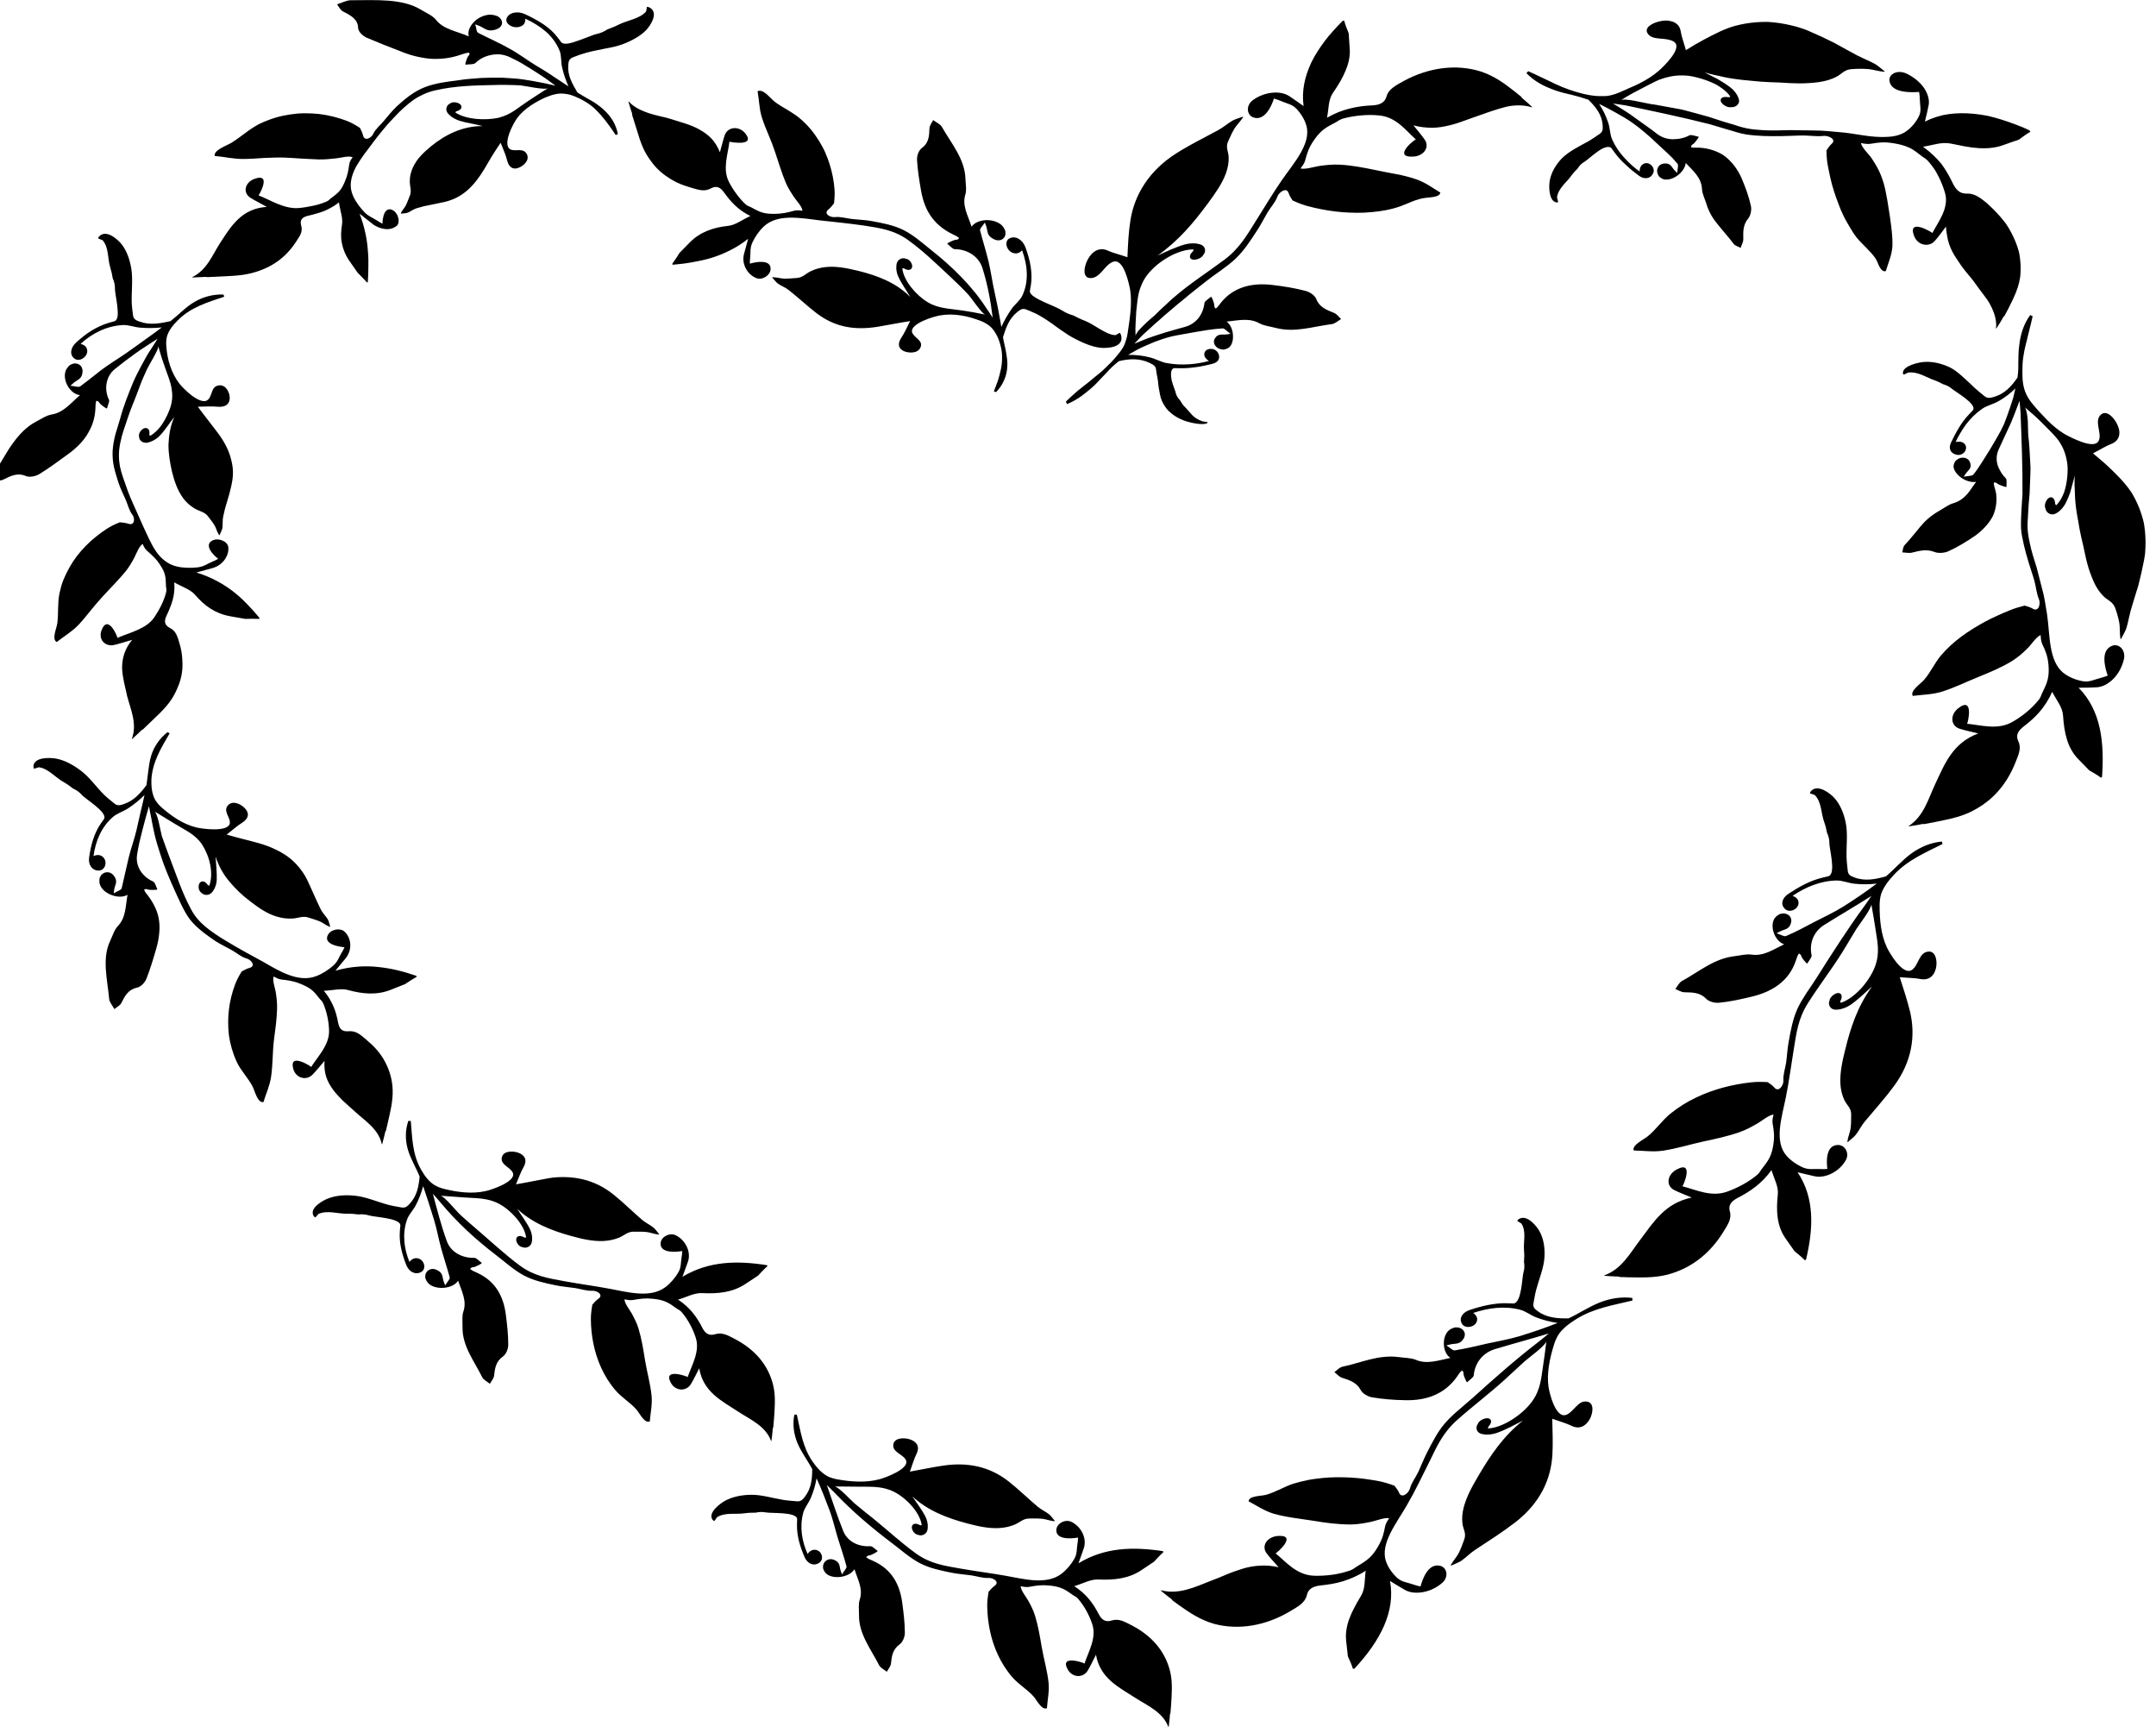
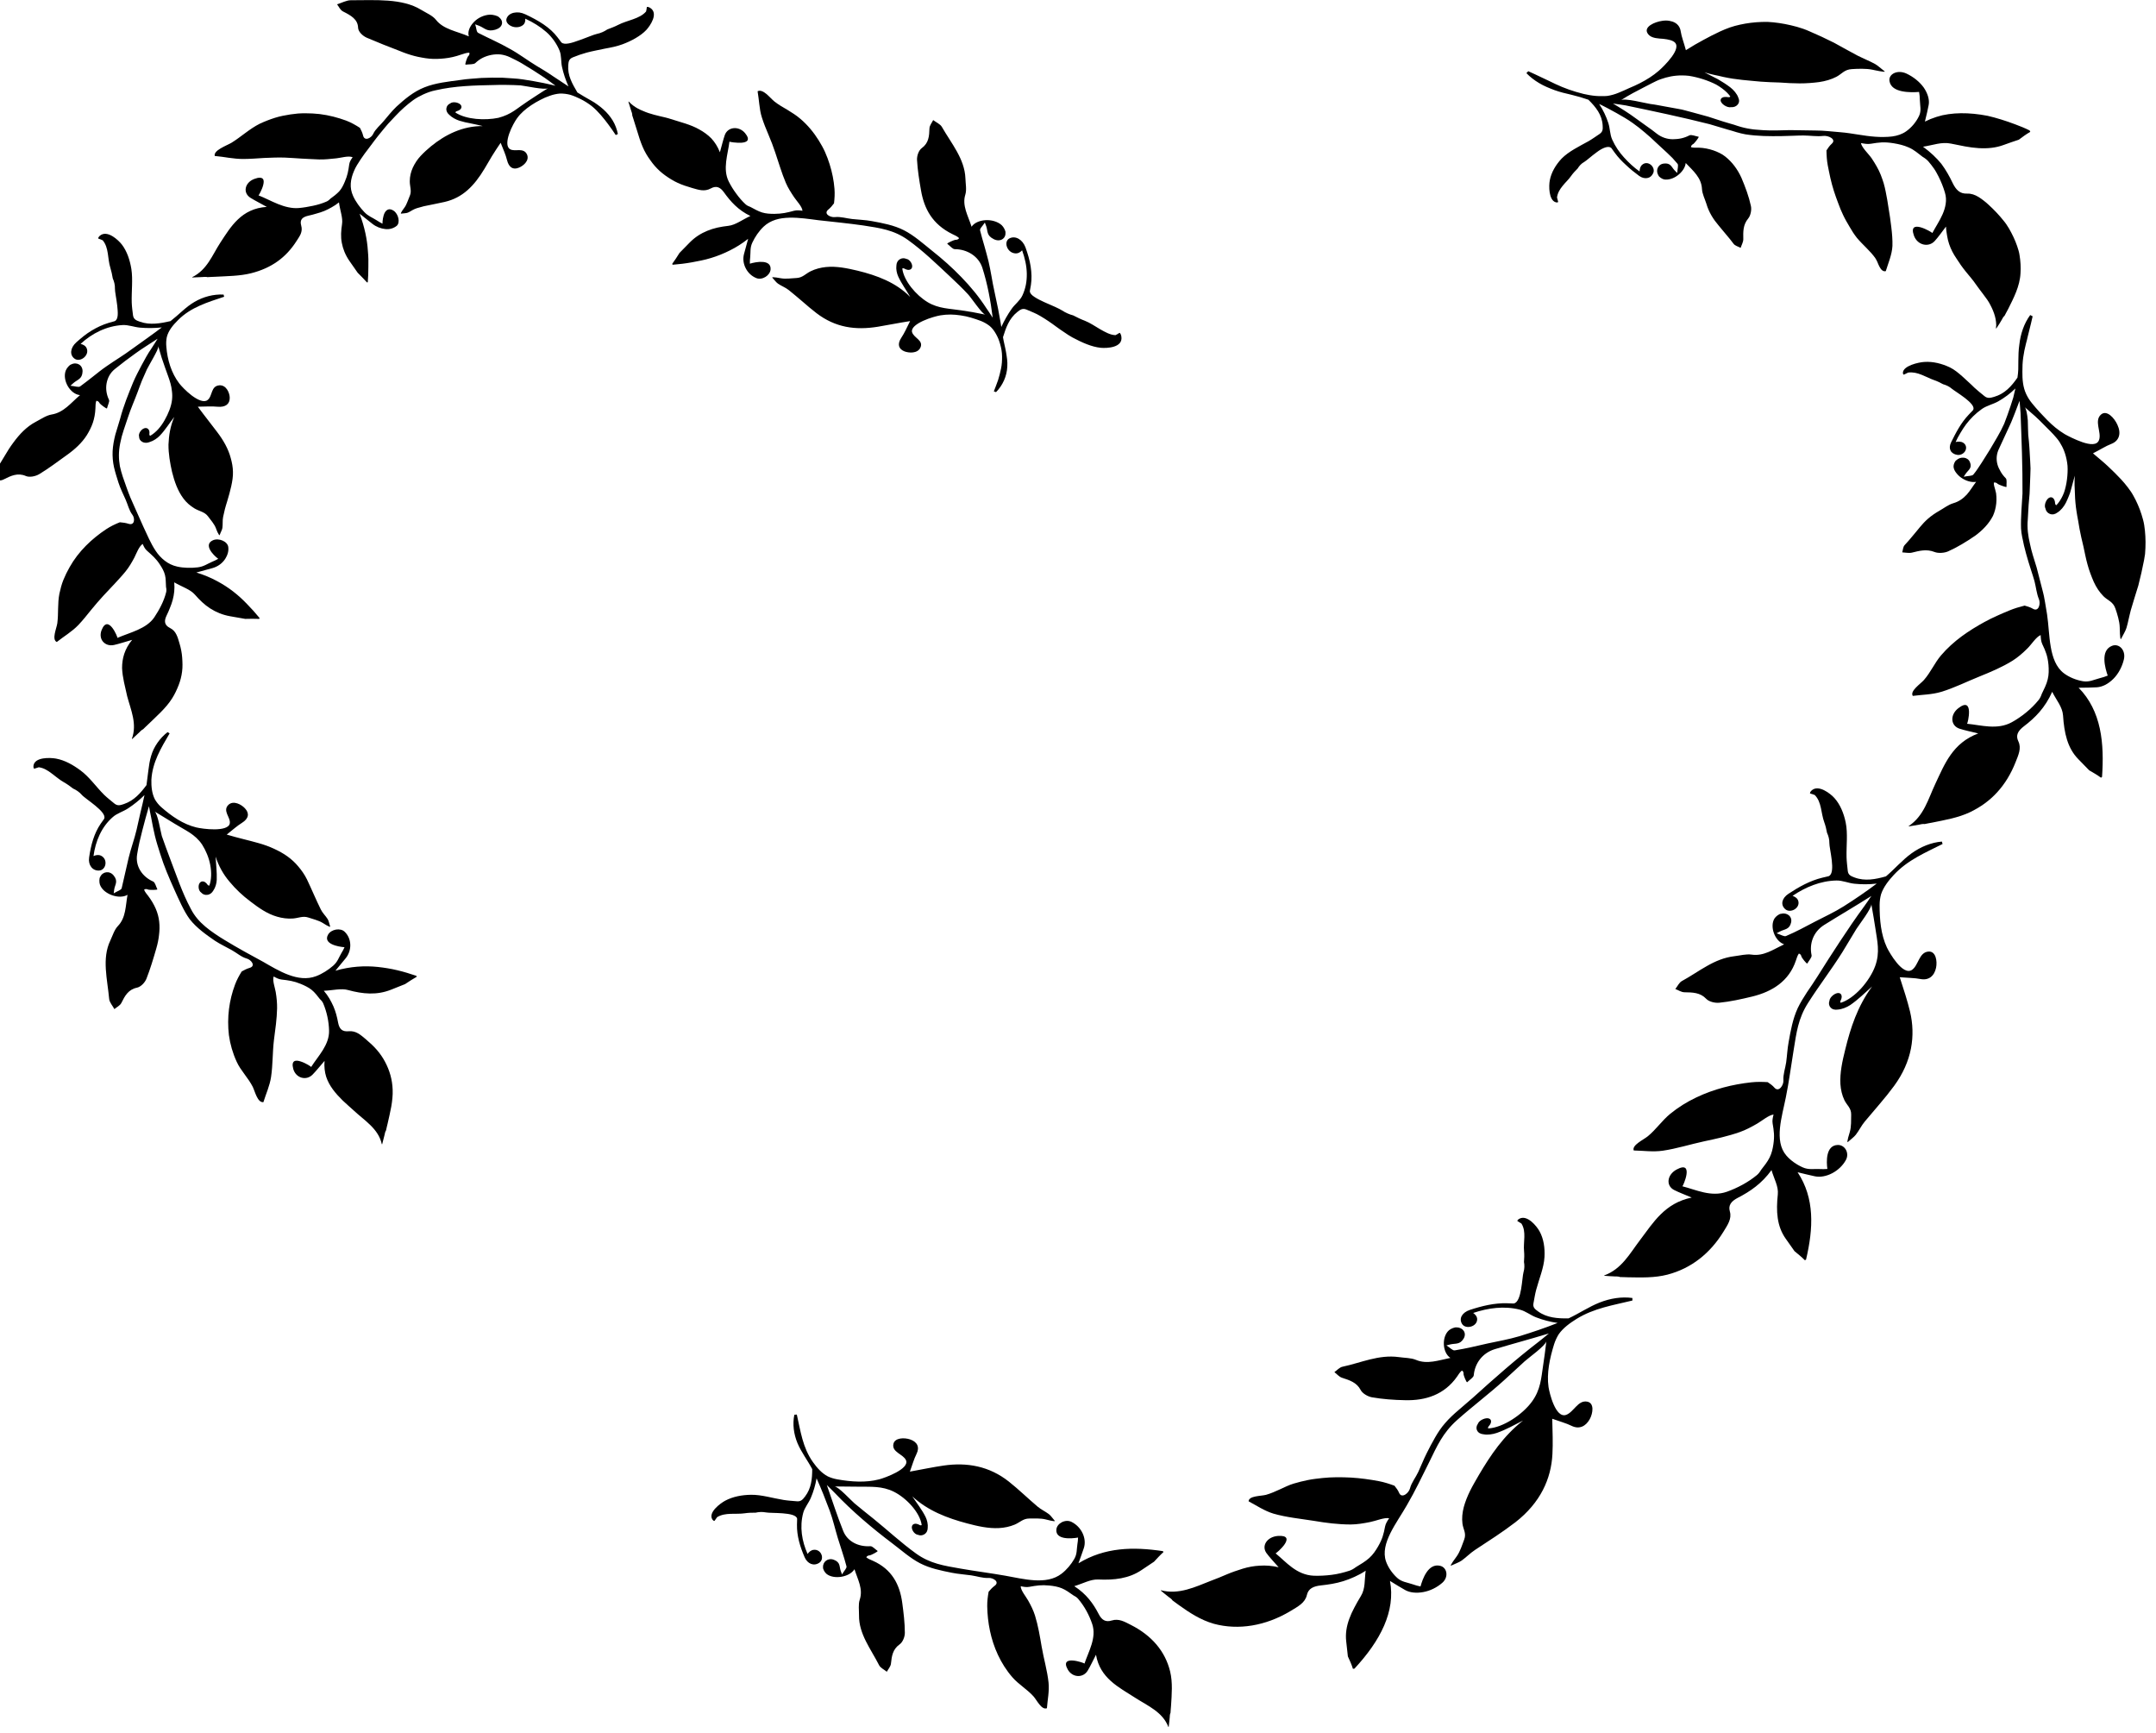
<svg xmlns="http://www.w3.org/2000/svg" width="100%" height="100%" viewBox="0 0 158 127" version="1.1" xml:space="preserve" style="fill-rule:evenodd;clip-rule:evenodd;stroke-linejoin:round;stroke-miterlimit:2;">
  <g transform="matrix(1,0,0,1,-2584.67,-507.973)">
    <g transform="matrix(0.18,0,0,0.168,2186.37,464.873)">
      <path d="M2605.79,341.433C2606.4,339.332 2605.9,336.705 2605.83,334.334C2605.53,325.835 2600.11,319.123 2596.23,311.867C2595.58,310.663 2593.9,309.889 2592.7,308.917C2592.17,310.117 2591.23,311.245 2591.19,312.529C2591.09,315.885 2590.92,318.912 2588.07,321.131C2586.79,322.136 2586.05,324.484 2586.13,326.3C2586.35,330.724 2587.04,335.179 2587.75,339.575C2589.05,347.675 2592.43,354.359 2600.47,358.614C2601.46,359.126 2602.51,359.597 2603.26,360.385C2602.95,360.98 2602.4,361.143 2601.68,361.144C2601.38,361.137 2598.1,362.593 2598.47,362.889C2599.49,363.696 2600.58,365.208 2601.5,365.212C2606.44,365.216 2611.18,368.224 2612.72,373.32C2614.83,380.416 2616.08,387.652 2616.94,395.102C2616,393.457 2615.1,392.184 2614.29,390.842C2611.39,386.047 2607.96,381.56 2604.2,377.424C2600.46,373.26 2596.41,369.415 2592.2,365.852C2588.63,362.79 2584.9,359.213 2580.84,356.986C2576.73,354.724 2572.13,353.847 2567.71,352.972C2565.08,352.442 2562.38,352.388 2559.74,352.065C2557.32,351.786 2555.05,350.94 2552.67,351.225C2550.79,351.443 2547.92,349.753 2550.02,347.93C2550.92,347.154 2551.64,346.195 2552.33,345.221C2552.56,343.132 2552.69,341.015 2552.52,338.87C2552.26,335.268 2551.58,331.702 2550.54,328.139C2550.02,326.362 2549.4,324.596 2548.68,322.853C2547.95,321.115 2547.07,319.438 2546.11,317.777C2544.11,314.352 2541.64,311.08 2538.57,308.31C2536.99,306.845 2535.19,305.653 2533.4,304.473C2531.56,303.336 2529.72,302.207 2528.07,300.81C2527.19,300.063 2526.02,298.625 2524.81,297.523C2523.57,296.444 2522.26,295.724 2521.22,296.351C2521.53,298.245 2521.69,300.152 2521.92,302.04C2522.13,303.945 2522.39,305.847 2522.94,307.692C2523.7,310.293 2524.68,312.842 2525.68,315.37C2526.68,317.881 2527.61,320.489 2528.4,323.043C2529.08,325.27 2529.73,327.493 2530.44,329.687C2531.13,331.893 2531.85,334.12 2532.71,336.271C2533.59,338.477 2534.8,340.496 2536.06,342.506C2537.09,344.173 2539.38,346.663 2539.49,348.458C2538.34,348.28 2537.17,348.148 2536.05,348.464C2533.14,349.301 2531.22,349.78 2528.08,349.811C2526.36,349.819 2524.69,349.734 2523.03,349.199C2521.36,348.655 2519.87,347.659 2518.33,346.816C2517.54,346.527 2516.84,346.145 2516.31,345.627C2514.91,344.255 2513.64,342.649 2512.5,340.954C2511.34,339.3 2510.32,337.524 2509.48,335.727C2506.91,330.224 2509.13,323.83 2509.76,318.306C2509.74,318.437 2512.54,318.93 2514.7,318.784C2516.86,318.619 2518.48,317.672 2516.08,314.546C2513.46,311.307 2509,311.871 2507.84,315.524C2507.15,317.668 2506.69,319.899 2505.87,322.959C2505,320.543 2503.81,318.55 2502.4,316.92C2500.96,315.338 2499.3,314.082 2497.53,313.031C2494.01,310.853 2489.86,309.84 2485.93,308.469C2484.46,307.935 2482.9,307.59 2481.36,307.197C2479.82,306.805 2478.29,306.39 2476.82,305.859C2476.08,305.594 2475.35,305.299 2474.65,304.963C2473.93,304.654 2473.22,304.322 2472.54,303.927C2471.18,303.141 2469.9,302.14 2468.74,300.826L2468.62,300.91C2468.98,302.284 2469.41,303.65 2469.8,305.014C2469.97,305.442 2470.09,305.888 2470.17,306.356C2470.2,306.543 2470.21,306.717 2470.19,306.881C2470.52,307.83 2470.75,308.822 2471.06,309.822C2471.4,310.991 2471.75,312.174 2472.1,313.36C2472.43,314.573 2472.78,315.781 2473.15,316.968C2473.89,319.343 2474.74,321.634 2475.88,323.709C2476.4,324.661 2476.95,325.548 2477.54,326.408C2478.11,327.297 2478.72,328.136 2479.37,328.926C2480.66,330.505 2482.08,331.885 2483.64,333.072C2485.2,334.254 2486.87,335.41 2488.7,336.293C2490.52,337.215 2492.51,337.865 2494.61,338.544C2497.19,339.327 2499.58,340.262 2502.2,338.709C2504.47,337.369 2506.07,338.241 2507.52,340.427C2510.21,344.415 2513.24,348.138 2518.29,350.735C2515.01,352.333 2512.26,354.679 2509.3,355.038C2507.78,355.223 2506.3,355.468 2504.88,355.801C2503.45,356.143 2502.08,356.625 2500.76,357.192C2498.14,358.34 2495.76,359.95 2493.64,362.244L2489.43,366.843C2488.46,368.468 2487.51,370.115 2486.44,371.652L2486.64,372.002C2489.25,371.78 2491.86,371.451 2494.46,370.949C2497.07,370.433 2499.67,369.917 2502.25,369.059C2504.83,368.231 2507.4,367.125 2509.92,365.769C2512.45,364.425 2514.94,362.76 2517.37,360.697C2516.66,363.498 2516.16,365.442 2515.67,367.39C2515.16,369.502 2515.48,371.656 2516.39,373.556C2517.3,375.459 2518.81,377.03 2520.74,377.843C2523.14,378.839 2526.35,376.655 2526.51,373.998C2526.76,369.518 2520.62,370.705 2518.07,371.536C2518.03,370.585 2518.12,369.604 2518.21,368.658C2518.42,366.347 2518.09,364.627 2519.08,362.342C2520.16,359.858 2521.78,357.296 2523.68,355.377C2525.08,353.962 2526.71,353.008 2528.5,352.388C2530.27,351.777 2532.19,351.539 2534.17,351.484C2538.13,351.377 2542.34,352.085 2546.04,352.588C2552.07,353.32 2558.11,353.933 2564.2,354.866C2570.96,355.994 2576.69,356.774 2582.48,361.229C2588.69,366.013 2594.07,371.645 2599.65,377.224C2602.12,379.712 2604.61,382.233 2606.92,384.928C2607.55,385.613 2608.94,387.751 2610.36,389.713C2611.79,391.689 2613.16,393.594 2613.97,393.759C2611.97,393.317 2610.27,392.97 2608.71,392.663C2607.14,392.396 2605.69,392.151 2604.25,391.907C2599.52,391.122 2594.9,391.179 2590.5,388.356C2585.78,385.338 2580.75,379.049 2580.13,373.665C2580.59,373.309 2581,373.732 2581.58,374.003C2582.49,374.423 2583.58,374.354 2584.01,373.416C2584.63,372.093 2583.26,369.622 2581.72,369.425C2580.92,369.048 2579.99,369.045 2579.11,369.625C2578.15,370.265 2577.76,371.285 2577.73,372.387C2577.53,373.916 2577.89,375.803 2578.51,377.211C2579.85,380.312 2581.81,383.128 2583.37,386.078C2577.56,379.736 2569.88,376.672 2561.87,374.578C2557.64,373.507 2553.28,372.537 2549.02,373.006C2546.85,373.245 2544.76,373.837 2542.85,374.825C2540.81,375.883 2539.56,377.64 2537.15,377.782C2535.16,377.88 2532.72,378.29 2530.77,377.911C2530.77,377.911 2529.76,377.703 2528.81,377.566C2527.86,377.428 2526.97,377.363 2527.22,377.645C2528.21,378.785 2528.76,379.695 2529.55,380.268C2530.94,381.292 2532.61,381.927 2533.94,383.079C2535.84,384.702 2537.68,386.404 2539.54,388.086C2541.39,389.802 2543.25,391.525 2545.2,393.117C2552.94,399.448 2561.11,400.609 2570.15,399.043C2572.16,398.695 2574.2,398.287 2576.35,397.862C2578.48,397.443 2580.76,397.002 2583.31,396.582C2581.91,399.558 2581.02,401.783 2579.77,403.774C2577.97,406.656 2578.64,408.723 2580.95,409.756C2582.86,410.558 2586.32,410.747 2587.48,408.206C2588.21,406.568 2587.52,405.467 2586.54,404.49C2585.57,403.508 2584.42,402.617 2584.1,401.358C2583.67,399.549 2585.93,397.782 2588.63,396.458C2591.35,395.116 2594.46,394.284 2595.63,394.076C2596.99,393.83 2598.38,393.717 2599.78,393.716C2601.15,393.731 2602.54,393.868 2603.93,394.095C2606.76,394.523 2609.46,395.454 2612.19,396.54C2613.52,397.124 2614.7,397.868 2615.73,398.73C2616.84,399.72 2617.65,400.991 2618.34,402.311C2618.69,402.973 2618.99,403.655 2619.26,404.344C2619.52,405.044 2619.73,405.765 2619.93,406.47C2620.44,408.328 2620.74,410.128 2620.75,411.956C2620.76,413.775 2620.69,415.494 2620.34,417.252C2620.02,418.994 2619.59,420.683 2619.12,422.329C2618.57,424.004 2617.98,425.633 2617.4,427.226L2618.3,427.553C2621.02,424.581 2622.7,420.608 2622.88,416.446C2623.04,414.322 2622.69,412.246 2622.36,410.074C2622.02,407.912 2621.45,405.809 2621.13,403.606C2622.31,399.539 2623.58,395.463 2626.98,392.587C2628.16,391.593 2629.08,390.814 2630.79,391.595C2632.6,392.448 2634.51,393.191 2636.26,394.324C2638.47,395.712 2640.71,397.33 2642.85,399.051C2643.93,399.894 2645.03,400.722 2646.14,401.495C2647.21,402.302 2648.3,403.062 2649.42,403.72C2653.21,405.871 2657.13,407.814 2660.94,408.225C2663.46,408.461 2670.12,408.205 2669.31,403.218C2669.26,402.891 2668.89,401.455 2668.48,401.752C2667.98,402.116 2667.46,402.432 2666.92,402.71C2664.76,402.622 2662.77,401.389 2660.66,400.116C2658.58,398.818 2656.54,397.299 2654.46,396.432C2652.87,395.797 2651.27,394.964 2649.7,394.09C2648.26,393.69 2646.62,392.949 2645.25,391.977C2644.14,391.189 2640.92,389.676 2637.89,388.287C2636.39,387.567 2634.97,386.79 2633.91,386.015C2632.83,385.262 2632.12,384.465 2632.07,383.615L2632.06,383.475C2632.25,382.394 2632.38,381.601 2632.5,380.8C2632.88,378.156 2632.78,375.526 2632.39,372.742C2631.99,369.962 2631.23,367.265 2630.29,364.439C2629.12,361.058 2626.26,359.203 2623.82,360.473C2621.28,361.772 2622.66,366.723 2626.08,367.046C2627.29,367.157 2628.21,366.521 2628.88,365.739L2628.91,365.7C2630.04,369.086 2630.76,372.433 2630.82,375.838C2630.85,377.519 2630.73,379.164 2630.44,380.757C2630.14,382.366 2629.66,383.951 2629.01,385.445C2628.02,387.695 2625.98,389.209 2624.65,391.239C2623.02,393.719 2621.65,396.347 2620.44,399.139L2620.15,397.181L2619.82,395.248L2619.15,391.326C2618.66,388.733 2618.16,386.099 2617.61,383.471C2617.15,381.357 2616.81,379.184 2616.45,377.019C2616.08,374.883 2615.72,372.719 2615.24,370.542C2614.73,368.308 2614.14,366.066 2613.55,363.797C2612.94,361.57 2612.34,359.344 2611.81,357.084C2611.6,356.196 2612.79,355.233 2613.74,353.606C2613.96,354.175 2614.14,354.714 2614.3,355.187C2615.03,357.42 2614.34,359.166 2617.3,360.803C2619.87,362.259 2622.29,360.663 2622.14,358.074C2622.29,357.358 2621.41,355.538 2620.62,354.763C2619,353.181 2616.42,352.404 2614.02,352.563C2611.62,352.719 2609.39,353.71 2608.34,355.432C2607.62,352.991 2606.64,350.704 2606,348.411C2605.37,346.098 2605.09,343.828 2605.79,341.433Z" style="fill-rule:nonzero;" />
      <path d="M2390.29,265.215C2388.95,263.358 2386.36,262.212 2384.2,260.806C2376.51,255.751 2365.64,256.656 2355.54,256.655C2353.86,256.667 2351.85,257.808 2350,258.438C2350.81,259.502 2351.24,260.903 2352.47,261.568C2355.7,263.306 2358.46,264.99 2358.57,268.655C2358.62,270.308 2360.34,272.167 2362.1,272.997C2364.24,273.983 2366.48,274.974 2368.72,275.933C2370.94,276.863 2373.17,277.795 2375.4,278.725C2377.43,279.63 2379.45,280.389 2381.47,280.952C2382.47,281.234 2383.48,281.467 2384.49,281.646C2385.51,281.861 2386.53,282.024 2387.56,282.125C2389.61,282.347 2391.67,282.248 2393.81,282.006C2395.95,281.767 2398.14,281.243 2400.43,280.384C2401.56,280.003 2402.68,279.544 2403.84,279.508C2404.07,280.14 2403.8,280.658 2403.29,281.194C2403.07,281.413 2401.86,284.82 2402.36,284.743C2403.71,284.532 2405.64,284.73 2406.3,284.05C2407.2,283.151 2408.21,282.324 2409.32,281.745C2410.44,281.161 2411.64,280.732 2412.88,280.483C2414.13,280.238 2415.41,280.156 2416.69,280.312C2417.97,280.504 2419.24,280.902 2420.45,281.527C2422.13,282.416 2423.77,283.235 2425.35,284.257C2426.93,285.26 2428.48,286.284 2430.01,287.322C2431.54,288.361 2433.04,289.415 2434.53,290.476C2436.01,291.558 2437.47,292.782 2438.94,293.938C2437.12,293.499 2435.6,293.068 2434.08,292.756C2431.36,292.167 2428.6,291.649 2425.81,291.198C2424.42,290.937 2423.01,290.85 2421.59,290.729C2420.18,290.616 2418.76,290.518 2417.33,290.436C2414.49,290.391 2411.63,290.391 2408.78,290.54L2404.51,290.899L2402.38,291.106C2401.67,291.191 2400.97,291.312 2400.26,291.417C2395.45,292.105 2390.07,292.703 2385.61,294.624C2381.07,296.539 2377.48,299.845 2374.19,303.058C2372.26,305.056 2370.69,307.198 2369.03,309.302C2367.53,311.246 2365.66,312.79 2364.72,314.937C2364,316.689 2361.2,318.35 2360.6,315.64C2360.35,314.481 2359.85,313.39 2359.33,312.317C2357.6,311.115 2355.76,309.984 2353.74,309.156C2350.41,307.842 2346.75,306.797 2342.92,306.289C2341.02,306.061 2339.07,305.943 2337.07,305.947C2336.08,305.955 2335.06,305.967 2334.05,306.058C2333.05,306.154 2332.05,306.282 2331.03,306.444C2328.94,306.795 2326.78,307.219 2324.71,307.925C2322.63,308.63 2320.56,309.49 2318.52,310.508C2314.34,312.766 2310.95,316.211 2307.01,318.821C2304.86,320.142 2299.65,322.101 2300.2,324.562C2302.15,324.729 2304.11,325.087 2306.04,325.375C2307.98,325.664 2309.9,325.887 2311.92,325.879C2314.74,325.859 2317.54,325.622 2320.33,325.433C2323.17,325.299 2325.97,325.179 2328.67,325.27C2331.03,325.358 2333.42,325.586 2335.73,325.724C2336.89,325.799 2338.05,325.864 2339.19,325.91C2340.37,325.99 2341.53,326.052 2342.69,326.083C2345.06,326.164 2347.34,325.826 2349.69,325.597C2351.62,325.395 2354.7,324.338 2356.36,325.131C2355.71,326.029 2355.13,327.031 2354.97,328.168C2354.58,331.14 2354.28,333.028 2353.16,335.783C2352.56,337.315 2351.92,338.753 2350.89,339.982C2349.82,341.192 2348.56,342.228 2347.27,343.216C2346.76,343.8 2346.19,344.263 2345.55,344.524C2343.91,345.272 2342.11,345.869 2340.21,346.291C2339.26,346.491 2338.31,346.69 2337.37,346.867C2336.42,347.037 2335.46,347.169 2334.51,347.263C2333.05,347.411 2331.6,347.257 2330.19,346.942C2328.78,346.638 2327.39,346.14 2326.01,345.55C2323.26,344.367 2320.59,342.817 2318.03,341.75C2318.08,341.774 2318.43,341.148 2318.84,340.259C2319.26,339.375 2319.72,338.212 2319.96,337.126C2320.2,336.036 2320.26,335.066 2319.75,334.506C2319.25,333.961 2318.17,333.813 2316.32,334.581C2314.33,335.374 2313.13,336.934 2312.85,338.539C2312.55,340.136 2313.2,341.779 2314.79,342.84C2316.66,344.084 2318.69,345.138 2321.4,346.778C2316.29,347.103 2312.54,349.272 2309.65,352.23C2306.73,355.188 2304.62,358.887 2302.43,362.455C2299.15,367.853 2297.17,374.131 2291.04,377.423L2291.1,377.558C2292.52,377.522 2293.94,377.423 2295.36,377.357C2295.81,377.296 2296.28,377.274 2296.75,377.306C2296.94,377.318 2297.11,377.356 2297.26,377.41C2298.27,377.31 2299.3,377.313 2300.35,377.249C2305.27,376.948 2310.38,376.955 2314.96,375.722C2323.37,373.461 2329.21,368.818 2333.43,361.785C2334.07,360.696 2334.76,359.677 2335.2,358.59C2335.62,357.487 2335.78,356.303 2335.4,354.881C2335.07,353.646 2335.19,352.707 2335.7,352.009C2336.23,351.334 2337.14,350.889 2338.35,350.602C2339.46,350.338 2340.54,350.043 2341.59,349.691C2342.68,349.375 2343.75,349.013 2344.78,348.563C2345.82,348.122 2346.79,347.56 2347.8,346.954C2348.82,346.359 2349.81,345.653 2350.78,344.807C2351.21,348.342 2352.45,351.589 2352.03,354.309C2351.63,357.148 2351.45,359.767 2351.94,362.462C2352.41,365.142 2353.37,367.732 2355.03,370.328C2356.13,372.066 2357.24,373.754 2358.39,375.484C2359.67,376.877 2360.98,378.261 2362.18,379.704L2362.51,379.666C2362.66,377.521 2362.76,375.339 2362.75,373.015C2362.82,370.772 2362.77,368.408 2362.55,365.91C2362.26,361.068 2361.26,355.621 2359.19,349.745C2361.39,351.567 2362.88,352.878 2364.38,354.149C2365.99,355.512 2367.88,356.247 2369.68,356.446C2371.47,356.641 2373.05,356.094 2374.29,355.033C2375.79,353.662 2375.05,349.897 2373.02,348.429C2371.27,347.186 2370.1,347.985 2369.38,349.371C2368.71,350.829 2368.5,352.864 2368.49,354.109C2367.7,353.685 2366.93,353.157 2366.15,352.632C2364.26,351.33 2362.75,350.882 2361.09,349.018C2359.3,346.998 2357.58,344.503 2356.54,342.02C2354.96,338.326 2355.47,334.721 2356.88,331.169C2357.57,329.359 2358.57,327.724 2359.6,326.068C2360.63,324.417 2361.73,322.807 2362.79,321.358L2365.34,317.71C2366.19,316.469 2367.1,315.328 2368,314.115C2368.92,312.924 2369.83,311.696 2370.8,310.517C2371.78,309.368 2372.78,308.216 2373.82,307.07C2376.13,304.439 2378.41,302.268 2380.95,300.26C2382.22,299.27 2383.61,298.478 2385.11,297.724C2386.62,296.992 2388.25,296.319 2390.1,295.932C2397.98,293.985 2405.99,293.788 2413.97,293.624C2415.75,293.574 2417.53,293.506 2419.32,293.581C2421.1,293.628 2422.89,293.656 2424.67,293.774C2425.61,293.875 2428.1,294.406 2430.5,294.8C2432.91,295.199 2435.23,295.421 2435.9,295.063C2435.05,295.563 2434.26,296.091 2433.51,296.61C2432.78,297.119 2432.08,297.599 2431.42,298.06C2430.11,298.977 2428.92,299.818 2427.72,300.66C2426.75,301.347 2425.82,302.058 2424.9,302.751C2423.97,303.44 2423.05,304.213 2422.1,304.869C2420.19,306.231 2418.16,307.23 2415.68,307.931C2410.33,309.119 2402.66,308.742 2398.21,305.642C2398.24,305.065 2398.82,305.041 2399.4,304.79C2400.29,304.397 2400.94,303.518 2400.53,302.578C2399.95,301.269 2397.15,300.606 2396.01,301.694C2395.21,302.083 2394.62,302.808 2394.51,303.853C2394.39,305.003 2394.94,305.952 2395.75,306.674C2396.78,307.79 2398.4,308.692 2399.84,309.2C2401.4,309.726 2403,310.088 2404.59,310.401C2406.18,310.74 2407.79,311.125 2409.34,311.529C2401.07,311.459 2394.02,315.319 2388.28,320.32C2386.77,321.65 2385.31,323.083 2384.01,324.578C2382.71,326.055 2381.65,327.822 2380.86,329.628C2380.07,331.495 2379.61,333.476 2379.61,335.601C2379.6,337.846 2380.46,339.828 2379.66,341.84C2379.35,342.667 2379.01,343.587 2378.67,344.506C2378.33,345.44 2377.95,346.329 2377.48,347.019C2377.48,347.019 2375.48,349.807 2376.09,349.71C2377.31,349.531 2378.19,349.577 2378.88,349.258C2379.5,348.977 2380.07,348.576 2380.65,348.214C2381.25,347.875 2381.85,347.544 2382.5,347.337C2383.43,347.041 2384.37,346.763 2385.31,346.497L2388.18,345.868C2390.06,345.393 2391.99,345.095 2393.84,344.601C2401.11,342.785 2405.81,337.701 2410.1,330.021C2411.06,328.273 2412.02,326.528 2413.04,324.679C2414.09,322.868 2415.24,320.94 2416.61,318.816C2417.74,321.88 2418.66,324.015 2419.19,326.326C2419.96,329.643 2421.72,330.684 2423.97,329.692C2425.76,328.967 2428.37,326.668 2427.39,324.041C2426.75,322.379 2425.49,322.05 2424.16,322.012C2422.84,322.03 2421.45,322.275 2420.39,321.579C2418.89,320.583 2419.16,317.746 2420.07,314.907C2420.97,312.068 2422.54,309.225 2423.21,308.237C2423.59,307.663 2424.01,307.103 2424.45,306.566C2424.89,306.054 2425.35,305.562 2425.84,305.087C2426.83,304.136 2427.9,303.256 2429.05,302.438C2430.19,301.619 2431.41,300.862 2432.68,300.157C2433.32,299.807 2433.97,299.461 2434.62,299.143C2435.28,298.858 2435.94,298.585 2436.61,298.323C2437.96,297.795 2439.32,297.483 2440.65,297.356C2442.13,297.299 2443.6,297.507 2445.03,297.912C2446.44,298.389 2447.81,299.03 2449.1,299.715C2450.79,300.615 2452.31,301.659 2453.68,302.801C2455.05,303.965 2456.26,305.346 2457.39,306.712C2458.52,308.095 2459.56,309.531 2460.56,310.98C2461.05,311.706 2461.54,312.435 2462.03,313.165C2462.51,313.924 2462.99,314.686 2463.47,315.448L2464.33,314.987C2463.96,312.958 2463.26,310.93 2462.26,309.15C2461.26,307.376 2459.97,305.733 2458.46,304.271C2457.71,303.538 2456.89,302.853 2456.04,302.196C2455.61,301.867 2455.18,301.545 2454.74,301.228C2454.29,300.923 2453.84,300.65 2453.38,300.364C2451.55,299.234 2449.66,298.132 2447.86,296.878C2445.78,293.089 2443.8,289.445 2444.13,285.017C2444.25,283.475 2444.34,282.275 2446.04,281.542C2447.86,280.743 2449.63,280.09 2451.55,279.519C2453.94,278.835 2456.51,278.334 2459.03,277.758C2461.52,277.279 2463.96,276.758 2466.2,275.867C2468.07,275.125 2469.89,274.229 2471.57,273.17C2473.24,272.111 2474.71,270.981 2475.92,269.603C2477.51,267.77 2481,262.335 2477.48,259.975C2477.25,259.819 2476.16,259.244 2476.11,259.743C2476.05,260.355 2475.96,260.957 2475.82,261.551C2473.26,264.803 2468.11,265.371 2464.49,267.378C2463.1,268.162 2461.61,268.732 2460.04,269.387C2458.87,270.234 2457.35,271.002 2455.81,271.329C2454.57,271.592 2451.51,273.028 2448.55,274.122C2445.56,275.311 2442.64,276.245 2441.41,275.108L2441.31,275.017C2440.69,274.122 2440.24,273.469 2439.77,272.824C2436.71,268.469 2432.05,265.517 2426.71,262.81C2425.88,262.399 2425.05,262.119 2424.24,261.997C2423.43,261.901 2422.65,261.941 2421.95,262.109C2420.55,262.445 2419.47,263.295 2419.03,264.603C2418.57,265.974 2419.55,267.271 2420.95,267.945C2422.34,268.641 2424.19,268.626 2425.55,267.608C2426.51,266.867 2426.71,265.752 2426.63,264.726L2426.62,264.682C2429.84,266.277 2432.76,268.204 2435.16,270.471C2436.37,271.576 2437.42,272.887 2438.33,274.246C2439.23,275.608 2439.99,277.05 2440.57,278.57C2441.45,280.857 2441.09,283.37 2441.59,285.744C2442.19,288.66 2443.08,291.484 2444.22,294.231C2442.11,292.771 2439.98,291.259 2437.83,289.715C2436.74,288.964 2435.67,288.113 2434.56,287.425L2431.22,285.264C2427.56,282.902 2424.12,280.035 2420.24,277.782C2416.17,275.259 2411.81,273.284 2407.53,270.922C2406.69,270.496 2406.81,268.956 2406.24,267.161C2406.86,267.381 2407.4,267.593 2407.89,267.814C2410.17,268.808 2411.03,270.542 2414.45,269.495C2415.94,269.023 2416.84,268.142 2417.1,267.115C2417.37,266.091 2417,264.948 2415.96,264.087C2415.52,263.461 2413.5,262.91 2412.3,262.941C2409.83,263.041 2407.3,264.314 2405.63,266.251C2403.94,268.147 2403.08,270.477 2403.66,272.409C2398.76,270.152 2393.34,269.392 2390.29,265.215Z" style="fill-rule:nonzero;" />
      <path d="M2233.8,437.316C2231.63,437.701 2229.4,439.334 2227.31,440.524C2223.59,442.624 2220.74,445.885 2218.21,449.569C2217.58,450.49 2216.95,451.436 2216.37,452.401L2214.7,455.334C2213.59,457.305 2212.49,459.293 2211.31,461.212C2210.53,462.487 2210.58,464.497 2210.25,466.167C2211.56,466.031 2213,466.324 2214.17,465.683C2217.23,464.005 2220.03,462.602 2223.3,464.135C2224.78,464.823 2227.23,464.315 2228.8,463.293C2232.65,460.798 2236.23,457.895 2239.88,455.084C2243.28,452.514 2246.12,449.681 2248.11,446.353C2249.07,444.682 2249.93,442.907 2250.56,440.973C2251.17,439.037 2251.54,436.941 2251.63,434.64C2251.68,433.512 2251.63,432.36 2252,431.34C2252.67,431.369 2253.05,431.798 2253.38,432.451C2253.5,432.721 2256.25,435.08 2256.35,434.615C2256.48,433.979 2256.77,433.25 2256.96,432.576C2257.18,431.907 2257.33,431.295 2257.14,430.878C2256.14,428.648 2255.78,426.17 2256.16,423.8C2256.55,421.438 2257.57,419.161 2259.6,417.441C2262.35,415.039 2265.16,412.793 2268,410.61C2269.39,409.509 2270.9,408.459 2272.41,407.413C2273.9,406.376 2275.41,405.329 2276.94,404.269C2276,405.859 2275.26,407.205 2274.44,408.509C2272.92,410.821 2271.73,413.284 2270.47,415.743C2269.26,418.219 2268.01,420.704 2266.99,423.275C2265.02,428.436 2263.03,433.657 2261.72,439.044C2261.08,441.32 2260.4,443.713 2259.73,446.094C2259.16,448.5 2258.75,450.934 2258.63,453.283C2258.54,455.674 2258.72,458.003 2259.19,460.291C2259.69,462.584 2260.35,464.816 2261,466.999C2261.39,468.3 2261.88,469.55 2262.38,470.783C2262.87,472.015 2263.4,473.232 2263.94,474.476C2264.88,476.734 2265.31,479.133 2266.69,481.057C2267.78,482.579 2267.68,485.878 2265.07,484.964C2263.95,484.57 2262.76,484.423 2261.58,484.307C2259.61,485.141 2257.77,486.1 2256.01,487.336C2250.19,491.463 2244.72,497.001 2241.13,503.872C2240.18,505.644 2239.33,507.503 2238.59,509.434C2237.87,511.363 2237.38,513.359 2236.97,515.409C2236.16,519.705 2236.64,524.104 2236.11,528.374C2235.79,530.649 2233.75,535.412 2235.89,536.531C2238.84,534.028 2242.13,531.987 2244.68,529.114C2246.48,527.091 2248.08,524.916 2249.72,522.739C2251.41,520.56 2253.08,518.382 2254.85,516.363C2256.39,514.612 2257.94,512.889 2259.43,511.141C2260.92,509.393 2262.5,507.619 2263.89,505.767C2265.32,503.878 2266.45,501.803 2267.49,499.696C2268.3,497.961 2269.39,494.752 2270.87,493.762C2271.29,494.834 2271.76,495.894 2272.59,496.684C2274.73,498.735 2276.29,500.116 2277.88,502.755C2278.77,504.204 2279.56,505.656 2279.95,507.324C2280.15,508.166 2280.23,509.027 2280.26,509.896C2280.3,510.765 2280.34,511.64 2280.37,512.51C2280.54,513.329 2280.59,514.116 2280.42,514.83C2279.56,518.619 2277.65,522.471 2275.58,525.797C2272.33,530.864 2265.66,532.365 2260.58,534.732C2260.69,534.682 2259.76,532.036 2258.46,530.278C2257.17,528.528 2255.5,527.649 2254.14,531.335C2253.43,533.289 2253.72,535.159 2254.73,536.401C2255.75,537.646 2257.39,538.269 2259.25,537.815C2261.43,537.284 2263.56,536.503 2266.58,535.592C2263.45,539.622 2262.48,543.774 2262.48,547.896C2262.63,552.004 2263.72,556.082 2264.55,560.157C2266.07,566.249 2268.68,572.261 2266.46,578.763L2266.59,578.825C2267.61,577.853 2268.6,576.825 2269.6,575.823C2269.89,575.473 2270.22,575.146 2270.59,574.85C2270.74,574.732 2270.89,574.645 2271.04,574.58C2271.71,573.832 2272.46,573.137 2273.18,572.378C2276.57,568.828 2280.41,565.294 2282.83,561.146C2283.97,559.242 2284.77,557.331 2285.5,555.369C2286.21,553.411 2286.68,551.43 2286.91,549.424C2287.17,547.415 2287.08,545.393 2286.95,543.318C2286.81,541.247 2286.43,539.145 2285.82,537.007C2285.45,535.694 2285.14,534.4 2284.58,533.259C2284.06,532.114 2283.31,531.122 2281.98,530.41C2279.68,529.179 2279.52,527.368 2280.6,524.986C2281.1,523.888 2281.56,522.785 2281.96,521.66C2282.4,520.534 2282.78,519.386 2283.08,518.202C2283.68,515.833 2283.95,513.318 2283.72,510.513C2286.81,512.456 2290.25,513.556 2292.11,515.851C2294.05,518.219 2296.01,520.292 2298.39,521.913C2300.77,523.536 2303.41,524.708 2306.48,525.296L2312.62,526.446C2314.52,526.412 2316.42,526.353 2318.29,526.455L2318.48,526.099C2316.9,524.014 2315.2,521.98 2313.41,520.037C2311.69,518.095 2309.82,516.244 2307.75,514.527C2305.68,512.811 2303.4,511.227 2300.9,509.825C2298.46,508.425 2295.75,507.205 2292.73,506.22C2295.5,505.408 2297.42,504.844 2299.34,504.279C2301.4,503.652 2303.12,502.304 2304.23,500.641C2304.51,500.225 2304.75,499.789 2304.95,499.338C2305.17,498.89 2305.35,498.426 2305.48,497.954C2305.75,497.01 2305.84,496.029 2305.71,495.054C2305.38,492.626 2301.83,491.044 2299.48,492.156C2297.48,493.11 2297.51,494.734 2298.28,496.308C2299.06,497.885 2300.56,499.402 2301.63,500.251C2300.84,500.746 2299.98,501.15 2299.12,501.547C2297.03,502.516 2295.73,503.654 2293.26,503.972C2290.57,504.317 2287.54,504.261 2284.92,503.635C2282.98,503.174 2281.33,502.285 2279.88,501.094C2278.44,499.904 2277.15,498.41 2276.15,496.763C2274.09,493.466 2272.6,489.525 2271.08,486.102C2269.92,483.321 2268.77,480.546 2267.61,477.771L2265.86,473.527C2265.3,472.102 2264.82,470.671 2264.33,469.217C2263.23,465.962 2262.2,462.944 2261.58,459.821C2261.08,456.721 2261.01,453.514 2261.71,449.891C2261.9,448.92 2262.1,447.952 2262.32,446.993L2263.12,444.15C2263.68,442.265 2264.27,440.396 2264.88,438.535C2266.01,434.793 2267.55,431.176 2268.83,427.464C2269.41,425.822 2269.94,424.154 2270.57,422.515C2271.22,420.884 2271.89,419.256 2272.58,417.645C2272.95,416.792 2274.18,414.61 2275.25,412.462C2276.33,410.317 2277.42,408.259 2277.19,407.48C2277.72,409.397 2278.19,411.058 2278.61,412.593C2279.1,414.124 2279.55,415.527 2280,416.932C2280.73,419.233 2281.59,421.429 2282.17,423.695C2282.47,424.829 2282.67,425.975 2282.78,427.172C2282.93,428.38 2282.95,429.63 2282.81,430.948C2282.51,433.783 2281.32,436.941 2279.79,439.8C2278.29,442.668 2276.26,445.19 2273.93,446.597C2273.42,446.337 2273.63,445.789 2273.63,445.152C2273.64,444.158 2273.09,443.205 2272.06,443.212C2270.62,443.219 2268.94,445.518 2269.41,446.989C2269.41,447.873 2269.78,448.704 2270.7,449.245C2271.71,449.838 2272.77,449.736 2273.78,449.295C2275.26,448.816 2276.82,447.691 2277.84,446.544C2280.11,444.032 2281.72,441.063 2283.74,438.387C2282.11,442.355 2281.52,446.43 2281.37,450.42C2281.35,454.445 2282,458.446 2282.82,462.335C2283.77,466.436 2285.1,470.589 2287.46,473.956C2288.65,475.672 2290.21,477.162 2292.03,478.309C2293.96,479.53 2296.1,479.776 2297.44,481.695C2298.54,483.274 2300.04,485.096 2300.67,486.862C2300.67,486.862 2300.96,487.775 2301.32,488.613C2301.7,489.454 2302.11,490.208 2302.22,489.876C2302.65,488.537 2303.21,487.673 2303.32,486.778C2303.54,485.181 2303.31,483.531 2303.62,481.952C2303.84,480.823 2304.08,479.698 2304.34,478.576C2304.59,477.453 2304.95,476.355 2305.25,475.246C2305.87,473.033 2306.47,470.827 2306.92,468.599C2307.37,466.414 2307.68,464.339 2307.62,462.287C2307.59,460.244 2307.23,458.233 2306.71,456.273C2305.75,452.38 2303.79,448.587 2301.09,444.818C2298.75,441.465 2296.27,438.205 2293.32,433.908C2296.6,433.864 2298.98,433.672 2301.31,433.918C2304.64,434.252 2306.35,432.713 2306.31,429.995C2306.28,427.836 2304.88,424.375 2302.09,424.589C2298.5,424.896 2299.38,429.343 2297.27,431.01C2295.8,432.223 2293.23,430.933 2290.88,429.052C2288.55,427.184 2286.44,424.708 2285.75,423.74C2282.54,419.25 2280.92,413.483 2280.5,407.756C2280.37,406.305 2280.44,404.92 2280.68,403.607C2281.32,400.721 2283.25,398.282 2285.25,396.158C2290.43,390.536 2297.32,388.365 2304.05,385.956L2303.79,385.002C2299.66,384.795 2295.52,385.976 2291.96,388.211C2291.07,388.772 2290.21,389.399 2289.38,390.066C2288.56,390.744 2287.78,391.469 2286.99,392.204C2285.42,393.676 2283.86,395.206 2282.19,396.594C2280.12,397.102 2278.05,397.549 2275.97,397.679C2273.9,397.815 2271.86,397.645 2269.78,396.862C2268.33,396.316 2267.21,395.892 2266.94,394.117C2266.73,392.255 2266.47,390.388 2266.41,388.466C2266.28,383.648 2266.93,378.446 2266.26,373.844C2265.67,369.978 2264.5,366.128 2262.37,363.167C2260.93,361.205 2256.4,356.594 2253.4,359.386C2253.21,359.569 2252.43,360.468 2252.9,360.632C2253.48,360.833 2254.04,361.07 2254.58,361.34C2257.16,364.535 2256.53,369.416 2257.7,373.3C2258.12,374.773 2258.44,376.364 2258.69,377.962C2259.24,379.247 2259.62,380.846 2259.57,382.337C2259.52,383.547 2260.17,386.741 2260.5,389.768C2260.64,391.274 2260.79,392.782 2260.7,393.994C2260.61,395.207 2260.29,396.136 2259.59,396.537L2259.47,396.605C2258.46,396.913 2257.72,397.137 2256.99,397.362C2254.57,398.138 2252.26,399.301 2250.04,400.741C2247.81,402.178 2245.84,403.946 2243.83,405.853C2241.37,408.224 2241.02,411.398 2243.2,413.015C2245.49,414.695 2249.32,411.494 2248.06,408.411C2247.62,407.324 2246.62,406.793 2245.63,406.533L2245.58,406.53C2250.27,401.851 2256.29,398.686 2262.68,398.307C2265.09,398.167 2267.4,399.213 2269.81,399.431C2272.76,399.704 2275.7,399.663 2278.65,399.337C2274.72,402.536 2270.54,405.655 2266.39,408.855C2263.1,411.5 2259.48,413.757 2256.01,416.38C2254.15,417.744 2252.47,419.219 2250.73,420.687C2248.99,422.156 2247.23,423.629 2245.43,425.041C2244.72,425.595 2243.33,424.936 2241.46,424.768C2241.89,424.331 2242.29,423.952 2242.65,423.613C2244.33,422.032 2246.24,421.907 2246.39,418.604C2246.52,415.734 2244,414.264 2241.79,415.463C2241.08,415.631 2239.9,417.134 2239.54,418.164C2238.06,422.399 2241.33,428.458 2245.36,428.857C2241.64,432.224 2238.77,436.441 2233.8,437.316Z" style="fill-rule:nonzero;" />
      <path d="M2260.79,660.379C2259.32,662.005 2258.64,664.566 2257.67,666.77C2254.18,674.619 2256.5,683.572 2257.23,692.253C2257.37,693.682 2258.62,695.164 2259.35,696.621C2260.32,695.733 2261.65,695.098 2262.2,693.913C2263.63,690.816 2265.01,688.075 2268.54,687.277C2270.13,686.914 2271.78,685.059 2272.41,683.336C2273.96,679.119 2275.21,674.625 2276.39,670.248C2276.94,668.239 2277.33,666.259 2277.52,664.311C2277.75,662.343 2277.8,660.396 2277.59,658.485C2277.21,654.648 2275.72,651.009 2273.14,647.307C2272.5,646.407 2271.77,645.545 2271.44,644.529C2271.98,644.134 2272.54,644.222 2273.19,644.526C2273.45,644.654 2277.04,644.767 2276.83,644.345C2276.28,643.187 2275.95,641.378 2275.13,640.982C2270.65,638.887 2267.83,634.288 2268.6,629.191C2268.88,627.419 2269.15,625.685 2269.53,623.926C2269.91,622.167 2270.31,620.418 2270.73,618.672C2271.59,615.171 2272.42,611.716 2273.42,608.143C2273.68,609.973 2274.06,611.443 2274.3,612.953C2274.74,615.643 2275.26,618.333 2275.84,621.018C2276.44,623.699 2277.24,626.318 2278.02,628.957C2279.54,634.255 2281.61,639.363 2283.73,644.441C2284.61,646.622 2285.61,648.869 2286.61,651.111C2287.63,653.344 2288.73,655.527 2290.05,657.448C2292.87,661.285 2296.64,664.113 2300.27,666.799C2302.5,668.364 2304.91,669.552 2307.19,670.932C2309.28,672.182 2310.98,673.893 2313.28,674.592C2315.09,675.147 2317.04,677.833 2314.38,678.657C2313.24,679.007 2312.2,679.596 2311.18,680.208C2310.13,682.025 2309.16,683.916 2308.46,685.953C2306.06,692.805 2305.14,700.24 2305.97,707.946C2306.47,711.868 2307.52,715.805 2309.14,719.582C2309.97,721.574 2311.18,723.325 2312.37,725.084C2313.57,726.841 2314.76,728.59 2315.68,730.51C2316.61,732.582 2317.62,737.517 2320.02,737.202C2321.08,733.528 2322.59,730.076 2323.13,726.267C2323.88,720.91 2323.71,715.413 2324.31,710.098C2324.87,705.455 2325.51,700.86 2325.59,696.249C2325.62,693.903 2325.4,691.506 2325.03,689.167C2324.73,687.237 2323.6,684.066 2324.21,682.387C2325.2,682.999 2326.23,683.576 2327.38,683.724C2330.39,684.104 2332.38,684.382 2335.22,685.633C2336,685.976 2336.76,686.338 2337.49,686.753C2338.24,687.159 2338.95,687.623 2339.61,688.19C2340.96,689.333 2341.96,690.816 2343.01,692.237C2343.62,692.827 2344.1,693.464 2344.38,694.158C2345.83,697.836 2346.67,702.008 2346.75,706.031C2346.82,709.094 2345.72,711.846 2344.25,714.434C2342.76,717.027 2340.88,719.463 2339.46,721.855C2339.52,721.756 2337.23,720.127 2335.14,719.434C2333.1,718.718 2331.22,718.957 2332.18,722.732C2333.23,726.718 2337.48,728.015 2340.05,725.169C2341.57,723.506 2342.91,721.662 2344.91,719.207C2344.71,721.779 2344.98,724.068 2345.58,726.146C2346.21,728.196 2347.18,730.015 2348.34,731.71C2349.51,733.401 2350.86,734.96 2352.29,736.466C2353.73,737.956 2355.29,739.354 2356.77,740.815C2361.17,745.245 2366.83,748.716 2368.23,755.535L2368.38,755.519C2368.74,754.148 2369.04,752.748 2369.37,751.359C2369.44,750.904 2369.54,750.451 2369.7,750.001C2369.76,749.821 2369.85,749.667 2369.94,749.531C2370.11,748.535 2370.39,747.542 2370.6,746.507C2371.1,744.085 2371.66,741.631 2372.07,739.181C2372.27,737.955 2372.43,736.732 2372.53,735.513C2372.64,734.281 2372.69,733.047 2372.64,731.824C2372.5,727.332 2371.39,723.332 2369.56,719.639C2368.65,717.785 2367.53,716.036 2366.2,714.389C2364.86,712.741 2363.31,711.205 2361.64,709.694C2359.56,707.858 2357.72,705.965 2354.68,706.282C2353.37,706.418 2352.4,706.143 2351.72,705.495C2351.06,704.838 2350.66,703.821 2350.43,702.508C2350.02,700.086 2349.45,697.733 2348.53,695.441C2347.57,693.168 2346.42,690.845 2344.61,688.624C2348.24,688.483 2351.69,687.437 2354.54,688.32C2360.53,690.069 2366.2,690.612 2371.95,688.175L2377.7,685.718C2379.25,684.625 2380.79,683.505 2382.41,682.54L2382.34,682.131C2379.79,681.202 2377.23,680.352 2374.6,679.688C2371.99,679.007 2369.25,678.548 2366.58,678.233C2361.18,677.64 2355.47,677.995 2349.34,679.875C2351.1,677.586 2352.33,675.996 2353.55,674.403C2356.16,670.923 2355.98,665.828 2353.11,662.901C2351.36,661.043 2347.58,661.805 2346.35,664.145C2344.21,668.175 2350.4,669.416 2353.04,669.639C2352.7,670.521 2352.24,671.369 2351.77,672.21C2350.64,674.257 2350.25,675.981 2348.43,677.69C2346.44,679.547 2343.95,681.262 2341.45,682.267C2334.14,685.232 2326.23,679.881 2319.91,675.995C2314.65,672.949 2309.46,669.912 2304.29,666.533C2302.82,665.595 2301.47,664.662 2300.18,663.706C2298.88,662.753 2297.64,661.779 2296.47,660.725C2294.13,658.617 2292.03,656.19 2290.46,652.874C2286.92,645.829 2284.67,638.387 2282.03,631.04C2280.9,627.751 2279.71,624.459 2278.66,621.13C2278.16,619.334 2277.03,611.295 2275.69,610.413C2279.04,612.601 2281.49,614.207 2283.95,615.816C2284.95,616.471 2285.97,617.087 2286.96,617.713C2287.96,618.336 2288.99,618.954 2289.96,619.64C2291.9,621.01 2293.67,622.62 2295.07,624.885C2296.52,627.337 2297.81,630.481 2298.37,633.708C2298.95,636.93 2298.88,640.212 2298.01,642.73C2297.44,642.848 2297.25,642.29 2296.85,641.794C2296.21,641.023 2295.19,640.609 2294.4,641.257C2293.25,642.172 2293.43,644.984 2294.73,645.835C2295.29,646.524 2296.13,646.93 2297.17,646.794C2298.32,646.644 2299.12,645.894 2299.63,644.922C2300.47,643.64 2300.97,641.793 2301.02,640.264C2301.13,636.91 2300.74,633.464 2300.55,630.111C2301.81,634.257 2303.72,637.922 2306.27,641.111C2308.76,644.327 2311.6,647.19 2314.8,649.744C2318.11,652.446 2321.53,655.084 2325.62,656.323C2327.68,656.97 2329.81,657.261 2331.94,657.119C2334.21,656.965 2336.07,655.875 2338.29,656.674C2340.09,657.345 2342.48,657.919 2344.1,659.001C2344.1,659.001 2344.92,659.57 2345.72,660.055C2346.53,660.539 2347.3,660.935 2347.2,660.587C2346.77,659.186 2346.64,658.156 2346.17,657.346C2345.32,655.9 2344.07,654.688 2343.39,653.161C2341.38,648.82 2339.67,644.349 2337.74,640.036C2336.77,637.928 2335.55,636.087 2334.23,634.426C2332.94,632.752 2331.45,631.293 2329.8,630.017C2328.15,628.735 2326.28,627.66 2324.35,626.697C2322.43,625.735 2320.35,624.93 2318.13,624.257C2314.17,623.04 2309.99,622.078 2305.08,620.515C2307.6,618.381 2309.33,616.697 2311.29,615.392C2314.13,613.501 2314.36,611.193 2312.51,609.069C2311.06,607.371 2307.84,605.508 2305.81,607.507C2304.53,608.789 2304.74,610.19 2305.25,611.577C2305.78,612.958 2306.56,614.341 2306.32,615.675C2305.98,617.579 2303.17,618.196 2300.15,618.227C2297.13,618.262 2293.88,617.696 2292.71,617.393C2287.29,615.989 2282.63,612.493 2278.37,608.491C2277.32,607.476 2276.52,606.364 2275.87,605.205C2274.59,602.568 2274.35,599.503 2274.41,596.611C2274.82,588.922 2278.35,582.775 2281.83,576.378L2281,575.833C2279.4,577.156 2278.02,578.732 2276.88,580.487C2276.31,581.364 2275.8,582.287 2275.36,583.242C2274.94,584.191 2274.59,585.174 2274.31,586.181C2273.73,588.199 2273.44,590.321 2273.19,592.473C2272.94,594.622 2272.7,596.814 2272.42,598.929C2270.02,602.378 2267.42,605.657 2263.25,607.185C2261.79,607.714 2260.66,608.124 2259.34,606.962C2257.94,605.727 2256.49,604.525 2255.16,603.153C2251.91,599.689 2249.18,595.384 2245.54,592.515C2242.51,590.112 2239.18,588.083 2235.61,587.378C2233.25,586.915 2226.82,586.619 2226.4,590.536C2226.38,590.794 2226.38,591.933 2226.84,591.742C2227.41,591.509 2227.98,591.315 2228.57,591.151C2230.59,591.438 2232.26,592.571 2233.86,593.885C2235.5,595.179 2237.06,596.66 2238.78,597.687C2240.08,598.468 2241.33,599.43 2242.54,600.437C2243.77,601.025 2245.08,601.955 2245.99,603.086C2246.7,604.015 2249.33,605.913 2251.6,607.917C2253.86,609.925 2255.78,612.037 2255.21,613.534L2255.17,613.657C2254.58,614.541 2254.16,615.183 2253.73,615.825C2251.05,620.069 2249.79,625.102 2249.06,630.492C2248.82,632.165 2249.17,633.632 2249.92,634.658C2250.66,635.688 2251.78,636.28 2253.14,636.198C2256.01,636.002 2256.83,631.245 2253.92,629.73C2252.91,629.191 2251.81,629.429 2250.87,629.863L2250.84,629.889C2251.26,626.634 2252.05,623.477 2253.33,620.59C2254.6,617.702 2256.33,615.088 2258.71,612.866C2260.47,611.204 2262.91,610.496 2264.89,609.103C2267.33,607.397 2269.56,605.451 2271.61,603.278C2271.11,605.78 2270.56,608.295 2269.98,610.824C2269.45,613.341 2268.92,615.857 2268.39,618.369C2267.5,622.494 2266.07,626.535 2265.15,630.662C2264.21,635.067 2263.26,639.485 2262.32,643.874C2262.13,644.729 2260.64,645.097 2259.07,646.138C2259.13,645.541 2259.2,645.013 2259.26,644.535C2259.54,642.318 2261.01,640.997 2259.09,638.401C2257.44,636.138 2254.58,636.613 2253.59,638.915C2253.14,639.486 2253.13,641.369 2253.47,642.372C2253.83,643.394 2254.47,644.335 2255.33,645.114C2256.2,645.887 2257.25,646.513 2258.36,646.942C2260.57,647.8 2263.01,647.86 2264.7,646.776C2263.86,651.661 2264.08,656.704 2260.79,660.379Z" style="fill-rule:nonzero;" />
-       <path d="M2401.44,828.492C2400.78,830.561 2401.13,833.045 2401.09,835.347C2400.94,843.495 2405.83,850.092 2409.1,857.151C2409.64,858.322 2411.16,859.079 2412.22,860.027C2412.82,858.862 2413.79,857.771 2413.93,856.52C2414.28,853.253 2414.65,850.287 2417.52,848.139C2418.81,847.169 2419.69,844.87 2419.7,843.091C2419.72,838.753 2419.25,834.36 2418.74,829.997C2417.8,822.008 2414.65,815.324 2406.94,811.564C2406.46,811.331 2405.98,811.125 2405.51,810.875C2405.03,810.613 2404.58,810.32 2404.2,809.946C2404.5,809.346 2405.04,809.161 2405.75,809.132C2406.06,809.133 2409.26,807.552 2408.89,807.275C2407.88,806.525 2406.74,805.062 2405.84,805.091C2400.96,805.245 2396.31,802.638 2394.68,797.789C2392.41,791.069 2390.78,784.253 2389.01,777.137C2390.16,778.552 2391.15,779.705 2392.07,780.905C2395.39,785.196 2399,789.274 2402.85,793.149C2404.77,795.089 2406.76,796.969 2408.8,798.807C2410.84,800.646 2412.95,802.432 2415,804.116C2418.53,807.02 2422.14,810.556 2426.1,812.802C2430.13,815.086 2434.64,816.095 2439.03,817.077C2441.65,817.664 2444.3,817.852 2446.94,818.278C2449.33,818.668 2451.59,819.589 2453.97,819.457C2455.86,819.353 2458.64,821.233 2456.42,822.919C2455.48,823.639 2454.7,824.553 2453.96,825.483C2453.59,827.552 2453.33,829.649 2453.34,831.783C2453.39,838.912 2454.64,846.233 2457.53,853.02C2459.02,856.525 2460.96,859.884 2463.38,862.894C2465.92,866.039 2469.38,868.191 2471.91,871.278C2473.26,872.928 2475.12,877.362 2477.32,876.459C2477.61,872.738 2478.4,869.016 2478.06,865.298C2477.59,860.063 2476.16,854.841 2475.37,849.6C2474.68,845.056 2474.02,840.482 2472.76,836.007C2472.11,833.724 2471.11,831.555 2470.02,829.424C2469.12,827.674 2467.01,824.983 2467.04,823.171C2468.18,823.451 2469.35,823.69 2470.5,823.477C2473.51,822.921 2475.53,822.591 2478.71,822.963C2480.46,823.168 2482.16,823.467 2483.81,824.222C2485.48,824.984 2486.93,826.175 2488.4,827.292C2489.18,827.71 2489.86,828.209 2490.34,828.815C2492.91,832.036 2494.86,836.031 2496.04,839.93C2497.84,845.868 2494.45,851.794 2492.75,857.095C2492.82,856.874 2482.42,852.846 2485.93,859.644C2487.79,863.244 2492.14,863.501 2494.05,860.175C2495.17,858.221 2496.06,856.131 2497.46,853.288C2499.04,863.524 2506.54,867.441 2513.32,872.174C2518.4,875.719 2524.46,878.444 2526.71,884.951L2526.85,884.916C2527.05,883.523 2527.17,882.105 2527.31,880.691C2527.31,880.233 2527.36,879.771 2527.46,879.305C2527.5,879.118 2527.56,878.955 2527.63,878.808C2527.67,877.8 2527.8,876.779 2527.87,875.722C2528.19,870.775 2528.66,865.622 2527.59,860.758C2525.63,851.856 2520.12,844.994 2511.78,840.386C2509.22,838.97 2506.89,837.441 2503.95,838.397C2501.42,839.224 2499.9,838.087 2498.72,835.6C2496.55,831.015 2493.78,826.792 2488.84,823.315C2492.37,822.22 2495.46,820.309 2498.61,820.479C2505.13,820.83 2511.05,820.179 2516.21,816.522L2521.38,812.874C2522.63,811.455 2523.87,810.01 2525.24,808.715L2525.04,808.294C2513.04,806.278 2501.44,806.391 2490.62,813.36C2491.56,810.601 2492.25,808.694 2492.87,806.762C2494.2,802.598 2492,797.486 2487.97,795.297C2485.45,793.929 2482.01,795.851 2481.75,798.542C2481.31,803.118 2487.78,802.637 2490.55,802.132C2490.54,803.114 2490.4,804.092 2490.25,805.06C2489.9,807.417 2490.14,809.234 2488.95,811.428C2487.65,813.814 2485.77,816.192 2483.66,817.888C2477.44,822.884 2468.12,819.982 2460.69,818.52C2454.68,817.337 2448.63,816.471 2442.61,815.293C2435.86,813.976 2430.23,813.021 2424.57,808.575C2421.53,806.19 2418.68,803.635 2415.87,801.041C2413.04,798.396 2410.21,795.751 2407.37,793.09C2404.83,790.742 2402.25,788.397 2399.8,785.926C2398.49,784.631 2393.66,778.149 2392.09,777.998C2396.08,778.346 2398.99,778.541 2401.91,778.77C2406.71,779.143 2411.39,778.887 2416.03,781.572C2418.52,783.019 2421.06,785.307 2423.07,787.889C2425.12,790.501 2426.65,793.457 2426.96,796.156C2426.5,796.514 2426.09,796.088 2425.5,795.815C2424.59,795.388 2423.49,795.479 2423.07,796.419C2422.48,797.74 2423.85,800.213 2425.39,800.403C2426.2,800.779 2427.13,800.78 2428.01,800.206C2428.97,799.573 2429.37,798.551 2429.39,797.448C2429.58,795.918 2429.2,794.018 2428.55,792.591C2427.15,789.47 2425,786.581 2423.34,783.687C2424.1,784.47 2424.87,785.185 2425.69,785.878C2426.52,786.578 2427.38,787.233 2428.25,787.85C2430,789.083 2431.81,790.156 2433.69,791.107C2437.43,793.006 2441.39,794.411 2445.44,795.604C2449.68,796.858 2454.1,797.971 2458.45,797.749C2460.67,797.636 2462.83,797.167 2464.82,796.29C2466.94,795.353 2468.27,793.655 2470.78,793.685C2472.84,793.71 2475.38,793.551 2477.42,794.122C2477.42,794.122 2478.46,794.434 2479.45,794.669C2480.44,794.905 2481.38,795.063 2481.13,794.749C2480.12,793.483 2479.56,792.491 2478.75,791.824C2477.31,790.635 2475.59,789.795 2474.22,788.537C2470.3,784.932 2466.63,781.013 2462.61,777.541C2458.66,774.127 2454.43,771.969 2450,770.84C2447.78,770.275 2445.5,769.968 2443.19,769.89C2442.03,769.85 2440.87,769.868 2439.69,769.94C2439.1,769.976 2438.51,770.024 2437.92,770.086C2437.34,770.16 2436.78,770.263 2436.21,770.367C2432.12,771.128 2428.01,772.104 2422.85,773.036C2424.07,769.975 2424.79,767.659 2425.91,765.582C2427.51,762.58 2426.58,760.389 2423.91,759.297C2421.78,758.434 2417.94,758.305 2417.16,761.043C2416.16,764.566 2420.76,765.524 2421.62,768.142C2422.86,771.898 2412.77,775.491 2410.4,776.006C2404.95,777.287 2399.1,776.515 2393.51,775.007C2392.1,774.63 2390.84,774.082 2389.71,773.396C2387.28,771.754 2385.58,769.207 2384.22,766.644C2380.63,759.903 2380.62,752.67 2380.03,745.404L2379.03,745.368C2377.73,749.327 2377.72,753.668 2378.8,757.737C2379.87,761.832 2382.11,765.642 2383.63,769.662C2383.25,773.861 2382.58,777.977 2379.7,781.357C2378.7,782.532 2377.91,783.449 2376.22,783.113C2374.42,782.757 2372.6,782.463 2370.82,781.952C2366.36,780.683 2361.9,778.541 2357.46,778.02C2353.74,777.592 2349.89,777.781 2346.56,779.117C2344.33,779.99 2338.81,783.222 2340.35,786.605C2340.45,786.824 2341,787.729 2341.3,787.329C2341.67,786.839 2342.06,786.374 2342.47,785.928C2346.14,784.221 2350.31,785.945 2354.19,785.855C2355.67,785.819 2357.19,785.963 2358.7,786.17C2360.04,786.017 2361.6,786.112 2362.93,786.573C2365.09,787.355 2375.34,787.683 2375.77,790.751L2375.79,790.878C2375.7,791.913 2375.63,792.666 2375.57,793.42C2375.21,798.377 2376.37,803.33 2378.2,808.257C2379.33,811.303 2382.01,812.676 2384.31,811.233C2386.72,809.718 2385.33,805.146 2382.1,805.243C2380.96,805.277 2380.11,806.019 2379.49,806.841L2379.47,806.881C2377.21,800.942 2376.52,794.523 2378.48,788.448C2379.22,786.161 2381,784.35 2382.05,782.177C2383.35,779.509 2384.33,776.739 2385.06,773.837C2386.63,778.66 2388.05,783.566 2389.47,788.479C2390.63,792.485 2391.28,796.627 2392.33,800.709C2393.42,804.988 2394.78,809.252 2395.86,813.584C2396.07,814.434 2394.93,815.451 2394.02,817.099C2393.8,816.541 2393.63,816.042 2393.47,815.588C2392.73,813.477 2393.38,811.685 2390.52,810.327C2388.04,809.143 2385.76,810.914 2385.92,813.383C2385.79,814.092 2386.62,815.729 2387.39,816.43C2390.5,819.316 2397.28,818.562 2399.28,815.056C2399.63,816.22 2400.13,817.427 2400.48,818.503C2400.85,819.597 2401.2,820.681 2401.47,821.769C2402,823.944 2402.19,826.142 2401.44,828.492Z" style="fill-rule:nonzero;" />
      <path d="M2562.8,954.186C2562.16,956.259 2562.54,958.739 2562.51,961.041C2562.43,969.191 2567.37,975.723 2570.69,982.755C2571.24,983.922 2572.76,984.664 2573.83,985.603C2574.42,984.433 2575.39,983.332 2575.51,982.081C2575.84,978.813 2576.18,975.845 2579.03,973.672C2580.32,972.691 2581.18,970.385 2581.17,968.607C2581.16,964.269 2580.66,959.88 2580.11,955.526C2579.11,947.552 2575.9,940.897 2568.15,937.208C2567.21,936.755 2566.2,936.381 2565.47,935.678C2565.77,935.078 2566.3,934.876 2566.99,934.821C2567.27,934.799 2570.43,933.164 2570.07,932.902C2569.07,932.18 2567.99,930.786 2567.1,930.848C2562.34,931.175 2557.82,928.882 2556.08,924.21C2553.65,917.732 2551.68,911.106 2549.41,904.181C2550.65,905.496 2551.71,906.561 2552.7,907.683C2559.83,915.701 2567.81,922.95 2576.15,929.687C2579.7,932.558 2583.34,936.06 2587.32,938.271C2591.37,940.519 2595.89,941.481 2600.29,942.431C2602.91,942.995 2605.56,943.161 2608.2,943.567C2610.6,943.937 2612.86,944.84 2615.24,944.689C2617.13,944.568 2619.93,946.425 2617.72,948.129C2616.78,948.856 2616.02,949.776 2615.28,950.712C2614.93,952.783 2614.68,954.883 2614.71,957.016C2614.82,964.143 2616.12,971.459 2619.06,978.219C2620.58,981.712 2622.54,985.054 2624.98,988.042C2627.54,991.172 2631.02,993.297 2633.57,996.365C2634.93,998.004 2636.82,1002.42 2639.01,1001.51C2639.27,997.783 2640.04,994.056 2639.68,990.341C2639.17,985.109 2637.7,979.899 2636.87,974.662C2636.15,970.122 2635.45,965.557 2634.16,961.092C2633.5,958.814 2632.48,956.652 2631.37,954.53C2630.46,952.786 2628.33,950.11 2628.34,948.298C2629.49,948.569 2630.66,948.8 2631.81,948.577C2634.81,948 2636.82,947.655 2640.01,948.003C2641.76,948.194 2643.47,948.481 2645.13,949.224C2646.8,949.974 2648.26,951.153 2649.74,952.259C2650.52,952.671 2651.2,953.164 2651.69,953.767C2654.28,956.974 2656.26,960.954 2657.47,964.846C2659.31,970.773 2655.97,976.722 2654.31,982.033C2654.38,981.812 2643.94,977.858 2647.5,984.631C2649.39,988.218 2653.74,988.442 2655.62,985.104C2656.73,983.143 2657.61,981.047 2658.99,978.194C2660.64,988.413 2668.17,992.288 2674.98,996.971C2680.08,1000.48 2686.16,1003.17 2688.45,1009.66L2688.59,1009.63C2688.77,1008.23 2688.88,1006.81 2689.02,1005.4C2689.02,1004.94 2689.06,1004.48 2689.16,1004.01C2689.19,1003.82 2689.25,1003.66 2689.33,1003.51C2689.36,1002.5 2689.49,1001.48 2689.55,1000.42C2689.83,995.475 2690.27,990.317 2689.17,985.46C2687.15,976.573 2681.6,969.745 2673.22,965.191C2670.65,963.794 2668.3,962.28 2665.38,963.257C2662.84,964.102 2661.32,962.976 2660.12,960.496C2657.92,955.928 2655.12,951.718 2650.15,948.279C2653.67,947.158 2656.75,945.223 2659.9,945.372C2666.42,945.681 2672.34,944.986 2677.48,941.295L2682.62,937.612C2683.86,936.184 2685.09,934.73 2686.45,933.426L2686.25,933.005C2674.23,931.068 2662.62,931.258 2651.85,938.312C2652.77,935.544 2653.44,933.633 2654.04,931.695C2655.34,927.522 2653.1,922.424 2649.05,920.262C2646.52,918.909 2643.1,920.857 2642.86,923.551C2642.45,928.134 2648.93,927.605 2651.69,927.081C2651.69,928.064 2651.56,929.043 2651.42,930.013C2651.08,932.372 2651.34,934.189 2650.16,936.391C2648.88,938.786 2647.02,941.179 2644.92,942.89C2638.74,947.937 2629.41,945.095 2621.96,943.695C2615.93,942.564 2609.88,941.745 2603.85,940.616C2597.09,939.351 2591.45,938.453 2585.75,934.059C2579.63,929.341 2574.26,923.945 2568.44,918.908C2565.86,916.672 2563.21,914.464 2560.66,912.154C2559.31,910.934 2554.11,904.812 2552.52,904.794C2556.51,904.835 2559.43,904.865 2562.36,904.896C2567.18,904.989 2571.89,904.515 2576.71,907.102C2581.88,909.879 2587.35,916.219 2588.03,921.617C2587.58,921.979 2587.16,921.556 2586.57,921.288C2585.65,920.869 2584.55,920.971 2584.14,921.914C2583.56,923.242 2584.96,925.702 2586.5,925.879C2587.31,926.247 2588.24,926.24 2589.11,925.657C2590.08,925.017 2590.46,923.99 2590.48,922.887C2590.65,921.356 2590.25,919.458 2589.59,918.037C2588.14,914.919 2586.04,912.084 2584.21,909.131C2590.6,915.419 2598.39,918.588 2606.51,920.902C2610.77,922.116 2615.19,923.198 2619.54,922.941C2621.76,922.81 2623.92,922.324 2625.9,921.433C2628.02,920.478 2629.33,918.77 2631.84,918.78C2633.9,918.789 2636.44,918.609 2638.48,919.165C2638.48,919.165 2639.53,919.468 2640.53,919.696C2641.52,919.924 2642.46,920.074 2642.2,919.763C2641.18,918.504 2640.61,917.517 2639.8,916.857C2638.35,915.678 2636.62,914.853 2635.24,913.604C2631.28,910.026 2627.58,906.132 2623.53,902.691C2615.56,895.93 2606.5,894.195 2596.96,895.682C2592.68,896.348 2588.47,897.307 2583.22,898.327C2584.29,895.193 2584.88,892.826 2585.89,890.685C2587.34,887.593 2586.19,885.345 2583.32,884.288C2581.04,883.444 2577.07,883.462 2576.51,886.28C2575.79,889.887 2580.58,890.717 2581.64,893.368C2583.16,897.151 2573.05,901.041 2570.73,901.691C2565.3,903.208 2559.39,902.785 2553.72,901.707C2552.29,901.437 2550.99,900.994 2549.81,900.407C2547.27,898.974 2545.37,896.602 2543.76,894.185C2539.55,887.838 2538.72,880.645 2537.19,873.443L2536.18,873.524C2535.4,877.637 2535.93,881.947 2537.45,885.883C2538.98,889.834 2541.58,893.396 2543.46,897.237C2543.45,901.453 2543.11,905.578 2540.53,909.191C2539.62,910.448 2538.92,911.421 2537.24,911.264C2535.45,911.097 2533.65,910.99 2531.87,910.687C2527.41,909.927 2522.88,908.364 2518.53,908.43C2514.88,908.484 2511.16,909.214 2508.07,910.983C2506.01,912.166 2501.03,916.129 2502.78,919.139C2502.89,919.336 2503.5,920.13 2503.75,919.7C2504.06,919.174 2504.39,918.667 2504.75,918.176C2508.13,915.985 2512.29,917.083 2516.03,916.489C2517.45,916.264 2518.93,916.214 2520.41,916.227C2521.69,915.911 2523.21,915.811 2524.54,916.108C2526.68,916.588 2536.69,915.819 2537.3,918.811L2537.32,918.933C2537.29,919.956 2537.27,920.701 2537.25,921.445C2537.17,926.338 2538.5,931.061 2540.38,935.691C2541.55,938.558 2544.12,939.668 2546.31,938.094C2548.62,936.443 2547.19,932.073 2544.06,932.429C2542.97,932.554 2542.16,933.349 2541.59,934.202L2541.58,934.243C2539.25,928.65 2538.26,922.451 2539.8,916.29C2540.39,913.973 2542.01,912.022 2542.89,909.782C2543.98,907.031 2544.76,904.192 2545.23,901.251C2547.18,905.898 2548.93,910.634 2550.58,915.384C2551.92,919.258 2552.74,923.288 2553.86,927.235C2555.03,931.368 2556.41,935.463 2557.41,939.627C2557.6,940.443 2556.49,941.497 2555.6,943.15C2555.41,942.618 2555.24,942.146 2555.09,941.715C2554.41,939.706 2555.04,937.914 2552.27,936.773C2549.87,935.778 2547.7,937.677 2547.87,940.066C2547.75,940.766 2548.55,942.294 2549.28,942.923C2552.23,945.491 2558.67,944.381 2560.66,940.884C2561.99,945.407 2564.26,949.471 2562.8,954.186Z" style="fill-rule:nonzero;" />
-       <path d="M2725.53,397.539C2727.44,398.656 2729.91,398.913 2732.1,399.532C2734.02,400.077 2735.96,400.32 2737.87,400.356C2739.79,400.391 2741.6,400.214 2743.53,399.941C2745.45,399.667 2747.29,399.289 2749.21,398.913C2751.15,398.536 2753.07,398.163 2754.98,397.902C2756.31,397.716 2757.52,396.454 2758.78,395.689C2757.83,394.762 2757.06,393.479 2755.87,392.98C2752.77,391.673 2749.93,390.468 2748.71,387.024C2748.17,385.465 2746.15,383.941 2744.39,383.435C2740.13,382.196 2735.57,381.447 2731.1,380.854C2722.89,379.734 2715.04,381.496 2709.77,388.669C2709.12,389.54 2708.6,390.502 2707.76,391.109C2707.21,390.712 2707.1,390.15 2707.16,389.441C2707.18,389.158 2706.12,385.661 2705.79,385.985C2704.88,386.889 2703.25,387.786 2703.15,388.7C2702.61,393.612 2699.91,397.76 2695.08,399.146C2693.36,399.614 2691.78,400.15 2690.07,400.655L2687.5,401.435C2686.65,401.702 2685.83,402.001 2684.98,402.292C2683.31,402.886 2681.54,403.484 2679.81,404.169C2678.13,404.874 2676.4,405.626 2674.62,406.443C2675.92,404.977 2676.96,403.742 2678.06,402.575L2681.18,399.557L2682.7,398.034L2684.3,396.563L2687.43,393.586C2688.52,392.625 2689.6,391.655 2690.66,390.676L2692.25,389.206L2693.91,387.775L2697.16,384.879C2699.43,383.016 2701.56,381.042 2703.85,379.195C2704.81,378.394 2705.82,377.595 2706.83,376.788C2707.87,375.998 2708.91,375.199 2709.96,374.401C2712.02,372.769 2714.08,371.134 2715.84,369.331C2719.42,365.671 2722,361.289 2724.61,357.014C2726.17,354.462 2727.39,351.809 2728.83,349.203C2730.15,346.819 2732.02,344.787 2732.84,342.3C2733.5,340.331 2736.59,337.986 2737.42,340.74C2737.77,341.907 2738.39,342.953 2739.04,343.98C2741.03,344.947 2743.07,345.833 2745.25,346.456C2748.88,347.493 2752.65,348.263 2756.51,348.783C2758.43,349.032 2760.37,349.197 2762.31,349.267C2764.26,349.354 2766.23,349.382 2768.18,349.286C2772.22,349.053 2776.3,348.55 2780.2,347.415C2782.24,346.836 2784.17,346.025 2786.07,345.163C2787.02,344.743 2787.97,344.302 2788.94,343.936C2789.91,343.584 2790.89,343.271 2791.9,343.038C2792.97,342.789 2794.74,342.74 2796.25,342.453C2797.77,342.179 2799.05,341.731 2799.18,340.519C2797.57,339.496 2796,338.36 2794.38,337.316C2792.77,336.3 2791.1,335.364 2789.27,334.7C2786.71,333.783 2783.96,333.024 2781.21,332.474C2778.44,331.899 2775.63,331.38 2772.85,330.725C2770.44,330.178 2768.04,329.683 2765.57,329.247C2763.1,328.817 2760.58,328.463 2758.03,328.354C2755.42,328.229 2752.72,328.489 2750.03,328.902C2747.84,329.264 2744.11,330.569 2742.24,329.997C2743.05,328.921 2743.83,327.808 2744.14,326.568C2744.95,323.34 2745.53,321.148 2747.5,318.058C2748.57,316.351 2749.74,314.713 2751.36,313.271C2753,311.826 2755.02,310.796 2756.96,309.69C2757.81,309.049 2758.68,308.541 2759.57,308.264C2761.93,307.555 2764.44,307.122 2766.9,306.879C2769.36,306.622 2771.83,306.649 2774.15,306.873C2777.68,307.208 2780.39,308.81 2782.76,310.852C2785.13,312.91 2787.14,315.359 2789.21,317.354C2789.17,317.312 2788.53,317.773 2787.73,318.482C2786.93,319.18 2785.97,320.153 2785.31,321.149C2783.98,323.119 2783.77,325.031 2787.93,324.846C2792.33,324.743 2794.94,320.885 2792.89,317.556C2791.67,315.615 2790.19,313.817 2788.24,311.221C2790.96,311.994 2793.47,312.264 2795.89,312.263C2798.3,312.247 2800.57,311.809 2802.81,311.228C2805.05,310.677 2807.23,309.895 2809.39,309.026C2811.56,308.159 2813.76,307.358 2815.95,306.539C2816.77,306.24 2817.6,305.92 2818.42,305.593C2819.25,305.275 2820.09,304.997 2820.93,304.698C2822.61,304.113 2824.3,303.551 2826.01,303.119C2827.71,302.658 2829.48,302.509 2831.23,302.498C2832.98,302.514 2834.74,302.748 2836.5,303.364L2836.58,303.235C2835.57,302.153 2834.49,301.169 2833.4,300.145C2833.01,299.847 2832.65,299.516 2832.33,299.14C2832.2,298.99 2832.11,298.837 2832.04,298.682C2831.21,298.008 2830.42,297.253 2829.55,296.529C2827.52,294.86 2825.39,293.037 2823.14,291.556C2820.88,290.046 2818.44,288.703 2815.72,287.751C2805.83,284.378 2794.57,285.893 2784.34,291.831C2781.23,293.695 2778.16,295.304 2777.3,298.527C2776.58,301.333 2774.56,302.368 2771.31,302.518C2768.29,302.635 2765.34,303.069 2762.3,303.883C2759.24,304.673 2756.19,305.97 2753.05,307.884C2753.81,303.953 2753.49,300.117 2755.5,296.981C2757.6,293.762 2759.39,290.577 2760.6,287.372C2761.86,284.212 2762.53,281.011 2762.29,277.706C2762.13,275.503 2761.99,273.292 2761.87,271.074C2761.2,269.262 2760.49,267.456 2760.04,265.566L2759.44,265.618C2756.76,268.544 2754.23,271.426 2752.13,274.437C2750.02,277.447 2748.2,280.472 2746.77,283.55C2744.01,289.791 2742.65,296.103 2743.51,302.815C2741.09,300.982 2739.42,299.689 2737.67,298.462C2735.8,297.146 2733.15,296.666 2730.44,297.015C2727.74,297.37 2724.94,298.517 2722.71,300.345C2719.94,302.661 2720.37,306.807 2723.13,307.788C2727.77,309.448 2730.54,302.601 2731.44,299.521C2732.49,299.807 2733.46,300.226 2734.43,300.669C2736.79,301.738 2738.87,302.039 2740.57,303.95C2742.43,306.028 2743.96,308.704 2744.67,311.398C2746.69,319.317 2739.3,327.905 2734.65,335.134C2732.76,338.047 2731.01,341.042 2729.26,343.986C2727.52,346.952 2725.84,349.951 2724.09,352.883C2720.2,359.536 2717.29,365.061 2711,370.031C2704.27,375.394 2697.3,380.152 2691.04,385.936C2689.61,387.181 2688.33,388.563 2686.97,389.889C2686.3,390.561 2685.61,391.216 2684.95,391.898L2683,393.962C2682.31,394.684 2680.21,396.419 2678.46,398.344C2677.56,399.289 2676.69,400.242 2676.05,401.068C2675.46,401.925 2675.08,402.641 2675.1,403.067C2675.07,402 2675.03,400.977 2675.04,400.024C2675.07,399.074 2675.1,398.177 2675.13,397.316C2675.19,395.578 2675.28,393.956 2675.39,392.31C2675.68,389.673 2675.85,387.02 2676.41,384.301C2677.05,381.67 2678.04,378.944 2679.98,376.272C2681.03,374.863 2682.34,373.439 2683.8,372.094C2685.28,370.775 2686.95,369.597 2688.64,368.559C2690.32,367.504 2692.11,366.731 2693.81,366.165C2695.52,365.615 2697.14,365.284 2698.64,365.335C2698.88,365.877 2698.3,366.251 2697.85,366.851C2697.14,367.78 2696.93,368.973 2697.82,369.552C2699.06,370.358 2702.02,369.256 2702.7,367.688C2703.33,366.905 2703.61,365.92 2703.27,364.887C2702.9,363.752 2701.94,363.159 2700.77,362.95C2699.21,362.5 2697.04,362.601 2695.3,363.105C2693.41,363.677 2691.53,364.452 2689.65,365.292C2687.77,366.126 2685.94,367.131 2684.06,368.014C2692.69,361.422 2698.74,353.661 2704.4,345.457C2705.89,343.305 2707.37,341.111 2708.68,338.909C2709.99,336.684 2711.13,334.403 2711.9,332.111C2712.69,329.755 2713.1,327.372 2713.01,325.064C2712.91,322.595 2711.66,320.777 2712.81,318.144C2713.76,315.972 2714.75,313.247 2716.3,311.221C2716.3,311.212 2717.1,310.179 2717.85,309.207C2718.58,308.22 2719.2,307.274 2718.74,307.458C2716.89,308.197 2715.53,308.533 2714.45,309.234C2712.5,310.477 2710.8,312.103 2708.81,313.254C2705.97,314.907 2703.15,316.512 2700.3,318.119C2698.88,318.905 2697.42,319.807 2695.99,320.668C2694.56,321.555 2693.14,322.408 2691.73,323.393C2680.66,330.892 2674.64,341.441 2673.01,352.648C2672.65,355.181 2672.39,357.626 2672.21,360.27C2672.03,362.931 2671.91,365.705 2671.79,368.729C2668.52,367.475 2665.99,366.932 2663.79,365.835C2662.21,365.05 2660.68,365.059 2659.28,365.724C2658.58,366.055 2657.92,366.55 2657.31,367.188C2656.71,367.851 2656.16,368.682 2655.68,369.623C2654.91,371.132 2654.3,373.129 2654.31,374.761C2654.31,376.392 2654.96,377.73 2656.52,377.809C2658.53,377.951 2660.01,376.599 2661.4,374.96C2662.1,374.148 2662.77,373.256 2663.48,372.498C2664.2,371.765 2664.96,371.135 2665.78,370.78C2668.13,369.768 2669.75,372.265 2670.9,375.262C2672.03,378.259 2672.71,381.745 2672.92,383.086C2673.76,389.233 2672.72,395.781 2671.83,402.166C2671.61,403.776 2671.12,405.19 2670.67,406.607C2670.07,408.116 2669.21,409.491 2668.2,410.782C2667.24,412.101 2666.22,413.377 2665.12,414.578C2663.62,416.136 2662.28,417.641 2660.75,419.024C2659.99,419.718 2659.21,420.391 2658.41,421.052C2657.64,421.729 2656.88,422.403 2656.13,423.076C2654.6,424.424 2652.9,425.737 2651.34,427.157C2649.82,428.587 2648.26,430.081 2646.72,431.703L2647.21,432.78C2649.32,431.848 2651.33,430.608 2653.18,429.176C2654.13,428.466 2654.94,427.681 2655.89,426.904C2656.81,426.119 2657.68,425.295 2658.51,424.437C2659.35,423.58 2660.09,422.67 2660.88,421.768C2661.71,420.88 2662.51,419.974 2663.3,419.074C2664.1,418.181 2664.82,417.263 2665.68,416.432C2666.54,415.601 2667.41,414.801 2668.29,414.059C2672.49,412.944 2676.83,412.733 2680.81,414.81C2682.21,415.53 2683.29,416.117 2683.45,417.693C2683.57,419.356 2684.04,421.025 2684.21,422.619C2684.36,423.626 2684.36,424.607 2684.53,425.597C2684.7,426.584 2684.85,427.551 2685.03,428.488C2685.3,430.352 2686.05,432.142 2687.01,433.688C2687.42,434.337 2687.87,434.96 2688.37,435.55C2688.93,436.147 2689.53,436.707 2690.16,437.225C2691.43,438.26 2692.85,439.121 2694.41,439.783C2695.46,440.233 2697.49,440.881 2699.48,441.22C2701.46,441.562 2703.41,441.641 2704.22,441.094C2704.33,441.02 2704.67,440.671 2704.17,440.6C2703.56,440.512 2702.95,440.413 2702.34,440.3C2700.52,439.63 2699.19,438.687 2698.19,437.6C2697.22,436.518 2696.39,435.298 2695.25,434.104C2695.03,433.877 2694.82,433.644 2694.62,433.404C2694.45,433.166 2694.28,432.922 2694.12,432.673C2693.79,432.175 2693.49,431.658 2693.21,431.127C2692.42,430.245 2691.74,429.116 2691.5,428.059C2691.4,427.222 2690.38,424.833 2689.78,422.354C2689.38,419.926 2689.33,417.446 2690.72,417.128L2690.83,417.102C2691.83,417.116 2692.56,417.126 2693.29,417.136C2694.47,417.154 2695.62,417.11 2696.73,417.019C2697.83,416.925 2698.89,416.784 2700.03,416.615C2701.13,416.443 2702.21,416.232 2703.26,415.991C2703.77,415.864 2704.29,415.736 2704.81,415.608C2705.34,415.472 2705.88,415.336 2706.42,415.199C2707.75,414.849 2708.61,414.15 2708.96,413.243C2709.29,412.336 2709.23,411.238 2708.46,410.104C2707.68,408.916 2706.23,408.5 2704.99,408.775C2703.79,409.055 2702.88,410.036 2703.11,411.497C2703.27,412.521 2704.08,413.332 2704.93,413.941L2704.97,413.963C2703.62,414.328 2702.37,414.65 2701.02,414.898C2699.68,415.146 2698.28,415.321 2696.82,415.413C2694.04,415.618 2691.04,415.505 2687.88,414.912C2685.49,414.47 2683.35,413.07 2681.01,412.424C2678.13,411.643 2675.17,411.251 2672.08,411.309C2674.35,409.864 2676.54,408.529 2678.96,407.426C2680.13,406.86 2681.3,406.322 2682.45,405.811C2683.64,405.314 2684.87,404.867 2686.06,404.428C2687.03,404.073 2688.01,403.762 2688.98,403.482C2689.96,403.202 2691.01,402.987 2692.01,402.77C2694.05,402.354 2695.96,401.966 2698,401.608C2700.13,401.226 2702.18,400.819 2704.25,400.484C2706.38,400.17 2708.47,399.905 2710.53,399.762C2711.34,399.708 2712.25,400.972 2713.77,402.132C2713.24,402.22 2712.77,402.297 2712.35,402.368C2710.37,402.673 2708.63,401.794 2707.31,404.279C2706.27,406.467 2708.09,408.739 2710.36,408.947C2711.03,409.171 2712.44,408.659 2713.12,408.101C2714.45,406.953 2714.89,404.798 2714.75,402.587C2714.62,400.385 2713.78,398.106 2712.2,396.808C2713.36,396.688 2714.5,396.512 2715.61,396.354C2716.74,396.2 2717.89,396.08 2719,396.042C2721.23,395.973 2723.36,396.264 2725.53,397.539Z" style="fill-rule:nonzero;" />
      <path d="M2905.71,338.967C2905.82,341.145 2906.88,343.269 2907.49,345.367C2908.54,349.217 2910.38,352.233 2912.46,354.852C2912.99,355.487 2913.5,356.178 2914.02,356.865L2915.58,358.872C2916.62,360.193 2917.63,361.493 2918.55,362.835C2919.15,363.741 2920.46,364.062 2921.45,364.635C2921.83,363.368 2922.55,362.061 2922.53,360.837C2922.48,357.639 2922.35,354.657 2924.54,351.817C2925.52,350.555 2925.98,348.032 2925.63,346.371C2924.81,342.268 2923.39,338.17 2921.75,334.037C2920.2,330.397 2918.05,327.257 2915.2,324.832C2914.5,324.203 2913.72,323.723 2912.9,323.28C2912.08,322.837 2911.22,322.449 2910.32,322.12C2908.5,321.477 2906.52,321.015 2904.35,320.942C2903.28,320.949 2902.2,321.052 2901.23,320.731C2901.24,320.05 2901.64,319.634 2902.26,319.28C2902.5,319.133 2904.76,316.255 2904.31,316.174C2903.05,315.946 2901.4,315.137 2900.6,315.582C2899.52,316.178 2898.4,316.619 2897.26,316.889C2896.13,317.152 2894.98,317.245 2893.83,317.269C2891.54,317.253 2889.3,316.494 2887.31,314.845C2886.62,314.282 2885.93,313.676 2885.23,313.129L2883.12,311.518C2881.68,310.414 2880.24,309.307 2878.8,308.194C2875.86,305.843 2872.79,303.821 2869.46,301.693C2871.44,302.004 2873.07,302.221 2874.69,302.523C2886.19,305.096 2897.55,307.655 2908.77,310.694C2911.13,311.448 2913.61,312.24 2916.08,313.028C2916.69,313.224 2917.32,313.386 2917.93,313.587C2918.54,313.8 2919.15,314.003 2919.76,314.191C2920.97,314.569 2922.19,314.891 2923.4,315.128C2928.37,315.963 2933.25,315.984 2938.25,315.898C2939.73,315.85 2941.19,315.804 2942.64,315.758C2944.09,315.703 2945.55,315.633 2947.04,315.632C2949.73,315.659 2952.51,316.143 2955.05,315.828C2957.09,315.529 2960.63,317.267 2958.54,319.234C2957.66,320.076 2957.01,321.109 2956.39,322.155C2956.43,324.346 2956.54,326.541 2956.93,328.718C2957.28,330.507 2957.6,332.419 2958,334.269C2958.4,336.124 2958.86,337.958 2959.39,339.754C2959.9,341.569 2960.53,343.275 2961.14,345.064C2961.74,346.862 2962.41,348.614 2963.17,350.31C2963.94,352.078 2964.85,353.72 2965.77,355.395C2966.66,357.099 2967.65,358.722 2968.76,360.245C2971.16,363.331 2974.13,365.875 2976.25,369.072C2976.52,369.506 2976.81,370.096 2977.1,370.757C2977.36,371.437 2977.63,372.163 2977.95,372.811C2978.59,374.107 2979.38,375.087 2980.54,374.8C2981.56,371.243 2983.06,367.612 2983.25,363.802C2983.32,361.169 2983.11,358.458 2982.8,355.69L2982.29,351.496C2982.12,350.088 2981.86,348.757 2981.68,347.368C2981.35,344.978 2980.98,342.547 2980.5,340.086C2980.26,338.863 2980.01,337.6 2979.67,336.39C2979.32,335.195 2978.93,333.997 2978.49,332.795C2977.59,330.341 2976.26,327.963 2974.8,325.6C2973.58,323.692 2970.73,320.903 2970.43,318.934C2971.78,319.223 2973.15,319.471 2974.43,319.243C2976.11,318.95 2977.53,318.712 2978.99,318.636C2980.43,318.6 2981.92,318.701 2983.78,319.031C2985.83,319.395 2987.86,319.878 2989.91,320.869C2992.01,321.821 2993.73,323.471 2995.54,324.935C2996.48,325.528 2997.3,326.196 2997.91,326.952C2998.71,327.956 2999.47,329.004 3000.17,330.08C3000.88,331.158 3001.45,332.353 3002.01,333.507C3003.11,335.839 3003.98,338.205 3004.6,340.471C3005.09,342.19 3005.17,343.829 3004.93,345.452C3004.71,347.054 3004.25,348.571 3003.65,350.026C3002.46,352.935 3000.76,355.602 2999.5,358.174C2999.55,358.067 2996.95,356.337 2994.73,355.676C2993.61,355.347 2992.61,355.273 2992.03,355.798C2991.47,356.297 2991.36,357.39 2992.02,359.339C2993.41,363.438 2997.89,364.608 3000.44,361.681C3001.92,359.939 3003.19,357.995 3005.06,355.355C3005.1,356.773 3005.3,358.057 3005.5,359.339C3005.69,360.626 3005.97,361.837 3006.33,362.986C3007.05,365.286 3008.08,367.343 3009.31,369.271C3010.47,371.253 3011.74,373.174 3013.14,375.024C3014.52,376.887 3016.06,378.67 3017.28,380.652C3018.24,382.109 3019.28,383.544 3020.3,384.999C3021.33,386.451 3022.36,387.911 3023.1,389.513C3023.88,391.092 3024.54,392.719 3024.97,394.413C3025.19,395.26 3025.35,396.123 3025.43,397.003C3025.48,397.445 3025.51,397.887 3025.51,398.34C3025.49,398.801 3025.45,399.266 3025.39,399.736L3025.54,399.779C3026.36,398.534 3027.11,397.218 3027.81,395.931C3028,395.489 3028.23,395.063 3028.52,394.66C3028.63,394.499 3028.75,394.371 3028.89,394.267C3029.33,393.299 3029.87,392.361 3030.35,391.341C3032.56,386.594 3035.13,381.403 3035.39,375.699C3035.55,373.068 3035.41,370.409 3034.99,367.752C3034.81,366.405 3034.42,365.146 3034.02,363.853C3033.6,362.568 3033.12,361.289 3032.57,360.019C3031.44,357.499 3030.19,354.917 3028.38,352.628C3026.63,350.295 3024.64,348.035 3022.44,345.886C3021.78,345.212 3021.09,344.587 3020.38,344.01C3019.68,343.427 3018.98,342.884 3018.27,342.423C3016.83,341.5 3015.33,340.904 3013.64,340.978C3010.7,341.109 3009.14,339.355 3007.76,336.35C3006.52,333.538 3005.07,330.752 3003.19,328.024C3001.21,325.418 2998.76,322.919 2995.7,320.533C2999.73,319.886 3003.24,318.309 3007.1,319.179C3009.08,319.602 3011.01,320.012 3012.88,320.41C3014.74,320.771 3016.56,321.028 3018.34,321.145C3021.9,321.376 3025.28,321.043 3028.42,319.805C3030.53,318.962 3032.59,318.233 3034.7,317.476C3036.22,316.275 3037.71,315.037 3039.38,314.054L3039.1,313.438C3037.21,312.406 3035.23,311.578 3033.29,310.793C3031.35,310.008 3029.44,309.297 3027.55,308.67C3025.66,308.042 3023.8,307.498 3021.97,307.049C3020.1,306.657 3018.24,306.373 3016.43,306.181C3012.81,305.802 3009.33,305.83 3006.02,306.342C3005.19,306.471 3004.38,306.625 3003.56,306.819C3002.74,307.03 3001.93,307.272 3001.13,307.545C2999.53,308.09 2997.98,308.761 2996.47,309.565C2997.15,306.568 2997.63,304.481 2998,302.345C2998.41,300.045 2997.63,297.315 2996.01,294.75C2994.35,292.268 2991.81,290.048 2988.92,288.614C2985.27,286.819 2981.58,288.844 2982.05,291.913C2982.45,294.519 2984.57,295.752 2987.06,296.322C2989.54,296.888 2992.4,296.797 2994.1,296.641C2994.32,297.784 2994.37,298.905 2994.4,300.007C2994.47,302.691 2995.13,304.808 2994.07,307.15C2992.93,309.701 2991.06,312.153 2988.82,313.835C2987.17,315.074 2985.23,315.753 2983.14,316.059C2982.08,316.222 2981.02,316.25 2979.87,316.279C2978.73,316.31 2977.56,316.272 2976.38,316.185C2971.63,315.857 2966.75,314.616 2962.31,314.236C2960.54,314.041 2958.79,313.877 2957.05,313.734L2954.46,313.532C2953.6,313.476 2952.7,313.483 2951.83,313.459C2948.41,313.403 2944.98,313.347 2941.53,313.29C2937.67,313.385 2934.2,313.566 2930.81,313.33C2929.13,313.166 2927.38,313.128 2925.64,312.827C2923.89,312.549 2922.1,312.115 2920.23,311.465L2918.73,310.931C2918.23,310.758 2917.72,310.623 2917.21,310.463L2914.2,309.499C2912.19,308.835 2910.2,308.134 2908.21,307.417C2906.19,306.824 2904.17,306.231 2902.14,305.638L2899.08,304.759L2897.54,304.331L2895.98,304.016C2894.12,303.654 2892.25,303.292 2890.38,302.928C2888.5,302.569 2886.63,302.136 2884.74,301.905C2882.77,301.617 2874.11,299.136 2872.64,300.285C2876.26,297.789 2879.01,296.336 2881.86,294.745C2883.05,294.091 2884.21,293.444 2885.38,292.796C2886.57,292.17 2887.78,291.486 2889.04,291.043C2891.56,290.087 2894.33,289.422 2897.62,289.442C2898.5,289.452 2899.43,289.493 2900.37,289.611C2901.3,289.767 2902.25,289.97 2903.22,290.216C2905.14,290.707 2907.08,291.369 2908.9,292.164C2909.81,292.561 2910.69,292.991 2911.52,293.451C2912.34,293.958 2913.12,294.501 2913.83,295.06C2915.26,296.181 2916.44,297.386 2917.25,298.633C2916.94,299.142 2916.29,298.88 2915.55,298.827C2914.38,298.742 2913.28,299.23 2913.3,300.292C2913.33,301.787 2915.9,303.659 2917.59,303.282C2918.6,303.352 2919.58,303.017 2920.25,302.153C2920.99,301.203 2920.94,300.084 2920.46,299.013C2919.95,297.475 2918.62,295.774 2917.21,294.617C2915.66,293.349 2913.96,292.202 2912.19,291.089C2910.37,290.096 2908.54,289.095 2906.72,288.105C2908.02,288.522 2909.32,288.883 2910.61,289.196C2911.26,289.353 2911.9,289.494 2912.55,289.63C2913.18,289.8 2913.81,289.959 2914.45,290.106C2916.98,290.695 2919.52,291.107 2922.07,291.388C2924.64,291.608 2927.13,291.977 2929.68,292.157C2932.22,292.357 2934.78,292.46 2937.37,292.534C2940.04,292.737 2942.77,292.912 2945.47,292.912C2948.17,292.922 2950.87,292.691 2953.36,292.35C2955.93,291.951 2958.33,291.202 2960.41,290.052C2962.64,288.825 2963.63,286.861 2966.76,286.681C2968.06,286.587 2969.46,286.522 2970.89,286.54C2972.32,286.553 2973.78,286.651 2975.16,286.961C2975.17,286.962 2975.51,287.042 2976.03,287.162C2976.55,287.273 2977.24,287.42 2977.91,287.56C2979.24,287.821 2980.48,288.003 2980.06,287.651C2978.35,286.233 2977.29,285.121 2976.03,284.375C2974.91,283.71 2973.73,283.145 2972.56,282.573L2970.81,281.701C2970.22,281.427 2969.64,281.136 2969.08,280.816C2965.86,278.983 2962.67,277.066 2959.46,275.177C2956.19,273.398 2952.84,271.749 2949.45,270.191C2946.14,268.6 2942.75,267.72 2939.52,267.03C2937.89,266.699 2936.29,266.45 2934.72,266.28C2933.93,266.2 2933.16,266.122 2932.38,266.094C2931.59,266.084 2930.82,266.093 2930.05,266.121C2926.97,266.23 2924.01,266.634 2921.19,267.301C2919.78,267.649 2918.42,268.001 2917.06,268.525C2915.7,269.046 2914.37,269.628 2913.09,270.264C2910.78,271.404 2908.58,272.624 2906.32,273.946C2905.2,274.613 2904.05,275.298 2902.86,276.012C2901.67,276.764 2900.44,277.587 2899.16,278.426C2898.33,275.074 2897.39,272.637 2897.05,270.213C2896.81,268.462 2895.96,267.203 2894.67,266.428C2894.02,266.04 2893.26,265.774 2892.41,265.628C2891.56,265.473 2890.62,265.454 2889.61,265.622C2886.36,266.094 2882.01,268.242 2883.51,270.991C2884.45,272.75 2886.35,273.164 2888.41,273.36C2888.92,273.4 2889.45,273.442 2889.97,273.483C2890.49,273.548 2891,273.624 2891.5,273.715C2892.49,273.9 2893.41,274.167 2894.15,274.647C2896.27,276.017 2895.15,278.768 2893.35,281.401C2891.54,284.043 2889.07,286.537 2888.1,287.432C2885.82,289.552 2883.18,291.332 2880.38,292.856C2878.98,293.619 2877.54,294.317 2876.08,294.963C2874.62,295.699 2873.14,296.393 2871.66,297.041C2870.17,297.694 2868.7,298.129 2867.24,298.376C2866.43,298.471 2865.61,298.495 2864.79,298.462C2863.97,298.469 2863.15,298.448 2862.34,298.368C2860.7,298.214 2859.07,297.889 2857.48,297.504C2853.29,296.398 2849.6,294.988 2845.97,293.15L2843.25,291.746L2840.55,290.378C2838.74,289.453 2836.9,288.509 2834.99,287.606L2834.22,288.439C2835.71,290.11 2837.49,291.569 2839.43,292.799C2841.38,294.059 2843.48,294.964 2845.71,295.866C2847.94,296.724 2850.27,297.324 2852.6,297.886C2854.94,298.493 2857.28,299.223 2859.47,300.041C2862.54,303.287 2865.02,306.644 2865.27,311.204C2865.36,312.794 2865.41,313.959 2864,314.979C2862.49,316.05 2861.06,317.17 2859.53,318.12C2855.73,320.373 2851.45,322.582 2848.59,325.679C2846.19,328.418 2844.36,331.698 2843.75,335.183C2843.31,337.525 2843.27,343.909 2846.22,344.773C2846.42,344.83 2847.27,344.953 2847.13,344.468C2846.96,343.872 2846.81,343.271 2846.69,342.663C2846.93,340.661 2847.85,339.09 2848.97,337.614C2850.08,336.093 2851.39,334.9 2852.39,333.339C2853.15,332.173 2854.08,331.093 2855.07,330.054C2855.39,329.49 2855.8,328.903 2856.26,328.399C2856.72,327.915 2857.23,327.485 2857.78,327.165C2858.65,326.646 2860.71,324.581 2862.95,322.864C2865.17,321.066 2867.58,320.008 2868.7,321.015L2868.8,321.098C2869.37,321.947 2869.79,322.566 2870.21,323.185C2871.58,325.21 2873.14,326.924 2874.81,328.548C2876.48,330.26 2878.27,331.797 2880.09,333.222C2881.22,334.115 2882.39,334.383 2883.41,334.199C2884.43,334.046 2885.31,333.336 2885.84,332.081C2886.98,329.477 2883.73,326.23 2881.38,328.388C2880.57,329.111 2880.34,330.237 2880.31,331.28L2880.31,331.325C2878.06,329.64 2875.91,327.52 2873.99,325.232C2872.08,323.004 2870.41,320.408 2869.16,317.427C2868.21,315.186 2868.3,312.605 2867.59,310.24C2867.15,308.788 2866.63,307.364 2866,305.969C2865.38,304.57 2864.66,303.192 2863.84,301.925L2864.75,302.349L2865.66,302.842L2867.46,303.84C2868.64,304.511 2869.8,305.191 2870.95,305.879C2873.23,307.271 2875.44,308.588 2877.56,310.237C2879.29,311.523 2880.89,312.911 2882.43,314.316L2884.7,316.425C2885.45,317.124 2886.18,317.922 2886.92,318.647C2888.45,320.161 2889.99,321.682 2891.52,323.199C2892.26,323.951 2892.99,324.704 2893.7,325.464C2894.4,326.277 2895.08,327.111 2895.73,327.948C2896.24,328.606 2895.72,330.07 2895.63,331.979C2895.25,331.58 2894.92,331.225 2894.62,330.903C2893.92,330.149 2893.52,329.256 2892.92,328.648C2892.32,328.053 2891.54,327.683 2890.12,327.884C2887.65,328.229 2886.78,331.008 2887.96,333.02C2888.17,333.699 2889.46,334.623 2890.31,334.798C2892.04,335.092 2894.08,334.43 2895.81,333.037C2897.52,331.662 2898.91,329.664 2899.08,327.628C2902.1,331.021 2905.49,334.037 2905.71,338.967Z" style="fill-rule:nonzero;" />
      <path d="M3008.05,475.997C3005.96,476.65 3004.17,478.215 3002.28,479.339C3000.66,480.341 2999.11,481.461 2997.82,482.67C2996.52,483.879 2995.41,485.17 2994.39,486.495C2993.43,487.828 2992.32,489.152 2991.32,490.466C2990.3,491.778 2989.3,493.064 2988.23,494.261C2987.54,495.058 2987.54,496.361 2987.24,497.437C2988.56,497.499 2990.01,497.865 2991.19,497.551C2994.27,496.736 2997.12,495.89 3000.42,497.28C3001.9,497.915 3004.42,497.733 3005.95,496.987C3009.71,495.191 3013.34,492.808 3016.9,490.199C3019.99,487.789 3022.53,484.92 3024.16,481.561C3024.87,479.875 3025.32,478.068 3025.51,476.151C3025.61,475.192 3025.63,474.206 3025.58,473.195C3025.55,472.689 3025.52,472.177 3025.45,471.659C3025.35,471.141 3025.23,470.617 3025.09,470.088C3024.82,469.048 3024.46,468.024 3024.53,467.005C3025.19,466.844 3025.69,467.121 3026.19,467.629C3026.39,467.826 3029.73,469.285 3029.7,468.828C3029.61,467.549 3029.99,465.741 3029.36,465.076C3028.52,464.186 3027.82,463.211 3027.28,462.179C3026.72,461.149 3026.23,460.068 3025.97,458.949C3025.43,456.714 3025.62,454.342 3026.74,451.987C3028.1,448.746 3029.54,445.462 3031.03,442.036L3031.58,440.744L3032.07,439.453C3032.4,438.581 3032.72,437.705 3033.05,436.824C3033.7,435.049 3034.35,433.227 3035,431.347C3035.15,433.347 3035.32,434.998 3035.41,436.645C3035.82,448.446 3036.27,460.108 3036.2,471.744C3035.94,476.706 3035.46,482.105 3035.61,487.008C3035.68,488.259 3035.84,489.493 3036.07,490.718C3036.18,491.33 3036.3,491.94 3036.44,492.548L3036.79,494.356C3037.3,496.76 3037.96,499.15 3038.62,501.55C3039.04,502.97 3039.45,504.366 3039.86,505.761C3040.28,507.15 3040.71,508.546 3041.08,509.984C3041.72,512.599 3041.94,515.412 3042.87,517.798C3043.67,519.704 3042.85,523.572 3040.43,522.024C3039.4,521.371 3038.24,520.995 3037.07,520.651C3034.96,521.223 3032.86,521.872 3030.85,522.778C3027.45,524.28 3023.94,525.912 3020.75,527.784C3017.56,529.658 3014.43,531.701 3011.45,534.048C3008.4,536.473 3005.54,539.214 3003.02,542.378C3000.39,545.683 2998.84,549.736 2996.07,553.103C2994.6,554.891 2990.3,557.869 2991.53,560.03C2995.41,559.487 2999.36,559.482 3003.14,558.259C3008.45,556.537 3013.58,553.766 3018.8,551.52C3023.31,549.57 3027.86,547.53 3032.15,544.679C3034.32,543.214 3036.31,541.369 3038.18,539.358C3039.77,537.733 3041.76,534.265 3043.6,533.503C3043.65,534.882 3043.74,536.276 3044.27,537.475C3045.68,540.62 3046.46,542.741 3046.78,546.516C3046.92,548.571 3046.97,550.658 3046.47,552.812C3045.99,555.014 3044.98,557.069 3044.06,559.136C3043.74,560.159 3043.32,561.086 3042.76,561.832C3039.77,565.785 3035.84,569.129 3031.92,571.469C3025.95,575.033 3019.35,572.745 3013.63,572.183C3013.89,572.191 3016.65,559.927 3010.09,565.383C3006.61,568.254 3006.89,573.054 3010.58,574.336C3012.76,575.087 3015.04,575.566 3018.18,576.407C3007.74,580.587 3004.51,589.735 3000.68,598.459C2997.8,604.992 2996.1,612.355 2989.87,616.793L2989.93,616.934C2991.4,616.713 2992.87,616.412 2994.34,616.137C2994.82,616.004 2995.29,615.913 2995.79,615.88C2995.99,615.867 2996.17,615.883 2996.33,615.921C2997.38,615.662 2998.45,615.503 2999.54,615.263C3004.67,614.141 3010.03,613.18 3014.8,610.756C3019.17,608.519 3022.86,605.637 3025.92,602.035C3029,598.429 3031.5,594.059 3033.38,588.943C3034.54,585.806 3035.86,582.837 3034.51,579.835C3033.33,577.236 3034.34,575.274 3036.79,573.274C3041.31,569.597 3045.44,565.176 3048.29,558.243C3050.01,561.917 3052.46,564.821 3052.71,568.561C3053.18,576.246 3054.5,582.791 3058.94,587.635L3063.35,592.483C3064.99,593.507 3066.65,594.506 3068.16,595.706L3068.59,595.351C3069.05,588.171 3069.02,580.939 3067.67,574.251C3066.33,567.579 3063.63,561.428 3059.05,556.473C3062.12,556.44 3064.25,556.407 3066.4,556.283C3067.56,556.213 3068.75,555.841 3069.91,555.217C3071.06,554.573 3072.18,553.676 3073.2,552.589C3075.24,550.417 3076.78,547.304 3077.48,544.119C3078.36,540.087 3075.5,536.97 3072.63,538.202C3070.2,539.236 3069.51,541.628 3069.55,544.212C3069.58,546.779 3070.38,549.601 3070.9,551.179C3069.85,551.667 3068.79,551.981 3067.75,552.274C3065.2,552.999 3063.32,554.106 3060.79,553.633C3058.04,553.123 3055.21,551.902 3053.04,550.149C3046.69,544.974 3047.44,533.173 3046.2,524.458C3045.96,522.688 3045.68,520.942 3045.39,519.221L3044.95,516.654C3044.8,515.804 3044.57,514.941 3044.38,514.092C3043.57,510.756 3042.77,507.421 3041.97,504.07C3040.9,500.349 3039.86,497.05 3039.24,493.714C3038.51,490.362 3038.02,486.959 3038.36,483.019C3038.51,480.9 3038.54,478.787 3038.7,476.682L3038.95,473.525C3039.04,472.473 3039.15,471.421 3039.15,470.368C3039.23,468.257 3039.3,466.147 3039.38,464.033L3039.47,460.847L3039.33,457.659C3039.13,453.876 3038.98,450.039 3038.54,446.241C3038.44,445.234 3038.47,442.502 3038.36,439.845C3038.14,437.214 3037.72,434.682 3037.1,434.099C3038.7,435.59 3040.08,436.883 3041.36,438.077C3042.65,439.296 3043.68,440.469 3044.79,441.653C3046.59,443.612 3048.47,445.484 3050.15,447.664C3051.02,448.75 3051.69,449.932 3052.32,451.231C3052.94,452.532 3053.46,453.957 3053.85,455.549C3054.06,456.404 3054.24,457.309 3054.37,458.247C3054.51,459.185 3054.6,460.156 3054.58,461.149C3054.58,463.13 3054.42,465.173 3054.1,467.135C3053.94,468.116 3053.74,469.078 3053.5,470.001C3053.27,470.925 3052.98,471.812 3052.6,472.645C3051.87,474.31 3051,475.758 3049.99,476.865C3049.42,476.69 3049.51,476.002 3049.38,475.264C3049.17,474.112 3048.42,473.173 3047.4,473.464C3045.96,473.881 3044.78,476.838 3045.57,478.375C3045.75,479.368 3046.32,480.23 3047.33,480.659C3048.43,481.132 3049.5,480.804 3050.42,480.061C3051.78,479.177 3053.1,477.455 3053.87,475.796C3054.29,474.888 3054.67,473.948 3055.03,472.985L3055.55,471.527L3055.95,470.044C3056.46,468.032 3056.98,466.006 3057.49,464C3057.32,466.729 3057.4,469.375 3057.55,471.977C3057.61,474.579 3057.84,477.136 3058.21,479.672C3058.38,480.941 3058.61,482.205 3058.83,483.465C3059,484.723 3059.2,485.979 3059.43,487.234C3059.87,489.747 3060.41,492.259 3060.99,494.787C3061.53,497.433 3061.99,500.122 3062.68,502.748C3063.33,505.368 3064.27,507.94 3065.21,510.281C3066.23,512.68 3067.55,514.834 3069.18,516.573C3070.92,518.44 3073.07,518.903 3074.02,521.915C3074.43,523.163 3074.83,524.513 3075.16,525.919C3075.5,527.324 3075.76,528.782 3075.79,530.21C3075.79,530.216 3075.8,530.571 3075.81,531.112C3075.83,531.653 3075.86,532.368 3075.88,533.054C3075.95,534.426 3076.08,535.686 3076.32,535.184C3077.28,533.156 3078.1,531.837 3078.52,530.415C3078.89,529.147 3079.15,527.847 3079.42,526.554L3079.84,524.623C3079.96,523.977 3080.1,523.337 3080.28,522.707C3081.26,519.093 3082.33,515.489 3083.37,511.862C3084.24,508.216 3085.03,504.538 3085.69,500.833C3085.84,499.923 3085.99,499.023 3086.1,498.131C3086.17,497.237 3086.22,496.353 3086.25,495.479C3086.32,493.732 3086.31,492.025 3086.22,490.363C3086.14,488.702 3085.98,487.085 3085.75,485.515C3085.53,483.945 3085.09,482.419 3084.67,480.943C3083.8,477.991 3082.67,475.233 3081.32,472.676C3080.67,471.396 3079.86,470.169 3079.01,468.991C3078.17,467.813 3077.28,466.684 3076.35,465.605C3074.67,463.67 3072.95,461.856 3071.11,460.008C3070.21,459.083 3069.21,458.154 3068.16,457.201C3067.12,456.258 3066.04,455.278 3064.9,454.247C3067.95,452.593 3070.08,451.074 3072.35,450.14C3075.6,448.803 3076.48,445.564 3074.86,441.832C3073.63,438.83 3070.51,435.177 3068.2,437.305C3066.72,438.651 3066.77,440.582 3067.08,442.616C3067.38,444.647 3067.96,446.783 3067.35,448.463C3066.53,450.85 3063.6,450.468 3060.61,449.392C3057.66,448.301 3054.49,446.57 3053.37,445.86C3050.76,444.186 3048.41,442.076 3046.27,439.744C3045.74,439.152 3045.21,438.557 3044.68,437.958C3044.13,437.358 3043.59,436.746 3043.06,436.127C3042,434.889 3040.99,433.619 3040.02,432.341C3039.04,431.054 3038.28,429.726 3037.69,428.369C3036.37,425.353 3036.13,421.965 3036.16,418.672C3036.2,417.584 3036.17,416.55 3036.22,415.52C3036.27,414.49 3036.36,413.473 3036.49,412.464C3036.74,410.446 3037.13,408.46 3037.6,406.473L3037.97,404.983L3038.29,403.516L3038.97,400.561C3039.43,398.577 3039.91,396.563 3040.33,394.489L3039.34,393.94C3036.8,397.658 3035.4,402.201 3034.91,406.865C3034.58,409.242 3034.53,411.662 3034.51,414.068L3034.48,417.659C3034.45,418.852 3034.3,420.061 3034.15,421.231C3031.71,425.006 3028.98,428.271 3024.66,429.61C3023.16,430.082 3021.98,430.43 3020.69,429.278C3019.31,428.053 3017.9,426.902 3016.63,425.622C3016.23,425.222 3015.85,424.812 3015.46,424.398L3014.23,423.178C3013.41,422.374 3012.59,421.566 3011.78,420.766C3010.12,419.208 3008.52,417.745 3006.61,416.751C3003.35,415.106 2999.76,414.131 2996.24,414.39C2993.86,414.532 2987.67,416.045 2987.51,419.076C2987.5,419.276 2987.58,420.12 2988.02,419.869C2988.56,419.562 2989.11,419.279 2989.67,419.018C2991.66,418.76 2993.4,419.261 2995.09,419.976C2995.93,420.336 2996.79,420.735 2997.61,421.141C2998.41,421.555 2999.22,421.952 3000.07,422.259C3001.37,422.726 3002.63,423.379 3003.86,424.104C3005.11,424.467 3006.45,425.141 3007.4,426.048C3008.22,426.762 3010.61,428.353 3012.81,430.151C3014.95,431.955 3016.89,433.966 3016.09,435.343L3016.03,435.456C3015.34,436.231 3014.84,436.795 3014.33,437.361C3011.05,441.072 3009.09,445.244 3007.08,449.583C3006.49,450.917 3006.47,452.147 3006.94,453.099C3007.17,453.574 3007.53,453.981 3008,454.292C3008.45,454.607 3009.01,454.828 3009.68,454.924C3011.07,455.132 3012.4,454.267 3012.94,453.111C3013.48,451.96 3013.34,450.511 3012.07,449.635C3011.17,449.021 3010.03,449.073 3009.01,449.307L3008.97,449.324C3009.53,447.998 3010.17,446.678 3010.92,445.379C3011.66,444.08 3012.35,442.834 3013.23,441.608C3014.95,439.166 3017.07,436.873 3019.67,434.909C3021.63,433.428 3024.15,432.881 3026.28,431.61C3028.85,430.053 3031.18,428.188 3033.31,425.955C3033.04,427.291 3032.76,428.609 3032.45,429.913C3032.07,431.234 3031.69,432.538 3031.28,433.825C3030.48,436.399 3029.63,438.903 3028.75,441.337C3027.08,445.359 3024.91,448.968 3022.96,452.577C3021.86,454.45 3020.76,456.331 3019.66,458.208C3019.11,459.126 3018.56,460.03 3017.99,460.914C3017.43,461.799 3016.86,462.664 3016.19,463.51C3015.67,464.171 3014.13,464.042 3012.26,464.443C3012.55,463.977 3012.81,463.564 3013.05,463.188C3014.13,461.454 3015.85,460.716 3014.78,458.044C3013.85,455.717 3010.95,455.572 3009.28,457.238C3008.67,457.613 3008.09,459.118 3008.13,459.989C3008.16,460.881 3008.52,461.773 3009.1,462.608C3009.69,463.441 3010.38,464.228 3011.27,464.886C3013.03,466.2 3015.3,467.033 3017.32,466.677C3015.97,468.584 3014.92,470.543 3013.54,472.213C3012.09,473.884 3010.42,475.259 3008.05,475.997Z" style="fill-rule:nonzero;" />
      <path d="M2925.89,672.857C2923.69,672.514 2921.21,673.262 2918.87,673.555C2914.76,674.079 2911.11,675.761 2907.72,677.835C2904.27,679.902 2901.03,682.356 2897.55,684.373C2896.39,685.042 2895.75,686.669 2894.86,687.854C2896.1,688.356 2897.29,689.261 2898.57,689.279C2901.93,689.329 2905.01,689.384 2907.43,692.131C2908.51,693.373 2910.94,694.038 2912.78,693.838C2917.28,693.356 2921.73,692.285 2926.23,691.125C2934.35,688.983 2941.12,684.429 2943.92,675.516C2944.27,674.426 2944.55,673.304 2945.16,672.397C2945.81,672.588 2946.09,673.104 2946.24,673.823C2946.3,674.11 2948.37,677.132 2948.6,676.7C2949.24,675.508 2950.51,674.054 2950.33,673.124C2949.35,668.13 2950.98,662.969 2955.42,659.945C2961.63,655.776 2968.04,651.797 2974.68,647.272C2973.58,649.007 2972.68,650.454 2971.72,651.858C2968.28,656.86 2965.04,661.971 2961.89,667.107L2957.21,674.813C2955.68,677.397 2954.16,679.98 2952.63,682.561C2951.98,683.663 2951.3,684.782 2950.59,685.907C2949.88,687.027 2949.16,688.16 2948.44,689.291C2947.04,691.573 2945.72,693.886 2944.68,696.219C2942.64,700.986 2941.82,706.025 2940.99,710.984C2940.47,713.922 2940.37,716.857 2939.99,719.814C2939.63,722.491 2938.69,725.099 2938.86,727.711C2939,729.787 2936.98,733.088 2935.19,730.862C2934.43,729.912 2933.45,729.179 2932.46,728.474C2930.27,728.331 2928.04,728.291 2925.79,728.554C2918.26,729.425 2910.54,731.48 2903.35,735.167C2899.61,737.068 2896.07,739.424 2892.81,742.258C2889.43,745.227 2887.02,749.127 2883.66,752.072C2881.86,753.648 2877.07,755.938 2877.93,758.273C2881.86,758.358 2885.77,758.986 2889.73,758.375C2895.3,757.511 2900.92,755.588 2906.51,754.301C2911.37,753.195 2916.24,752.071 2921.05,750.266C2923.5,749.348 2925.83,748.019 2928.13,746.594C2930.03,745.43 2932.92,742.792 2934.85,742.603C2934.54,743.901 2934.26,745.224 2934.47,746.48C2935,749.752 2935.28,751.94 2934.79,755.522C2934.52,757.493 2934.13,759.417 2933.25,761.325C2932.37,763.255 2931.04,764.99 2929.78,766.733C2929.29,767.634 2928.72,768.428 2928.05,769.02C2924.48,772.173 2920.09,774.65 2915.87,776.264C2909.42,778.706 2903.28,775.389 2897.73,773.891C2897.97,773.947 2902.78,762.274 2895.37,766.589C2891.45,768.868 2890.94,773.645 2894.38,775.515C2896.4,776.612 2898.57,777.461 2901.53,778.805C2890.53,781.226 2885.91,789.685 2880.44,797.41C2876.35,803.192 2873.01,809.991 2865.91,812.768L2865.94,812.919C2867.41,813.063 2868.91,813.127 2870.41,813.211C2870.89,813.195 2871.38,813.222 2871.87,813.306C2872.07,813.34 2872.24,813.398 2872.39,813.474C2873.46,813.466 2874.54,813.56 2875.67,813.578C2880.93,813.666 2886.4,813.888 2891.69,812.408C2901.34,809.685 2909.02,803.195 2914.47,793.671C2916.14,790.749 2917.92,788.057 2917.06,784.883C2916.32,782.138 2917.63,780.39 2920.35,778.883C2925.38,776.117 2930.07,772.674 2934.02,766.828C2935.04,770.658 2936.93,773.902 2936.58,777.442C2935.85,784.753 2936.18,791.274 2939.79,796.731L2943.38,802.182C2944.82,803.461 2946.3,804.719 2947.6,806.141L2948.07,805.881C2951.08,792.27 2951.67,779.107 2944.64,767.769C2947.57,768.521 2949.6,769.07 2951.65,769.531C2956.08,770.525 2961.75,767.405 2964.28,762.469C2965.87,759.4 2963.89,755.777 2960.98,755.873C2956.04,756.002 2956.36,763.284 2956.76,766.331C2955.7,766.448 2954.65,766.416 2953.61,766.372C2951.08,766.265 2949.1,766.757 2946.79,765.669C2944.28,764.486 2941.8,762.652 2940.06,760.483C2934.93,754.083 2938.33,743.449 2939.87,735.011C2940.52,731.613 2941.04,728.201 2941.53,724.801C2942.03,721.41 2942.52,718.022 2943.01,714.616C2944.17,707.015 2944.8,700.744 2948.98,693.791C2953.43,686.304 2958.43,679.356 2962.83,671.855C2964.73,668.485 2966.64,665.088 2968.56,661.696C2969.6,659.926 2974.94,652.545 2974.65,650.815C2975.36,655.131 2975.87,658.296 2976.32,661.503C2977.03,666.769 2978.29,671.821 2976.22,677.867C2975.12,681.11 2973,684.645 2970.5,687.615C2967.94,690.547 2965.03,692.935 2962.2,693.864C2961.78,693.437 2962.2,692.892 2962.43,692.186C2962.78,691.078 2962.57,689.889 2961.54,689.641C2960.11,689.301 2957.67,691.338 2957.59,693.051C2957.27,694.006 2957.35,695.027 2958.03,695.874C2958.78,696.806 2959.88,697.024 2961.05,696.82C2962.67,696.706 2964.65,695.865 2966.1,694.829C2969.23,692.514 2972.08,689.539 2974.97,686.734C2969.02,695.435 2966.2,704.736 2964.02,714.313C2962.85,719.303 2961.8,724.495 2962.07,729.348C2962.22,731.829 2962.75,734.208 2963.68,736.298C2964.68,738.543 2966.51,739.76 2966.45,742.617C2966.4,744.966 2966.55,747.86 2965.88,750.258C2965.88,750.258 2965.51,751.494 2965.23,752.662C2964.95,753.83 2964.76,754.92 2965.1,754.585C2966.5,753.238 2967.59,752.44 2968.34,751.412C2969.67,749.592 2970.59,747.441 2971.99,745.66C2974.01,743.108 2976.03,740.552 2978.05,737.997C2980.09,735.451 2982.07,732.816 2983.93,730.111C2991.23,719.441 2992.74,708.236 2990.41,697.68C2989.32,692.904 2987.94,688.365 2986.23,682.721C2989.66,683.034 2992.23,682.998 2994.61,683.496C2998.05,684.22 3000.29,682.191 3001.01,678.595C3001.57,675.724 3000.95,671.27 2997.92,671.528C2994.05,671.845 2993.9,677.473 2991.25,679.483C2987.5,682.301 2982.05,672.077 2981,669.745C2978.57,664.191 2978.01,657.658 2978.03,651.191C2978.04,649.565 2978.24,648.022 2978.61,646.566C2979.59,643.393 2981.64,640.6 2983.79,638.115C2989.43,631.59 2996.61,628.427 3003.66,624.615L3003.38,623.556C2999.03,623.944 2994.73,625.841 2991.01,628.709C2987.28,631.586 2984.16,635.519 2980.61,638.738C2976.3,640.031 2972.02,640.915 2967.83,639.22C2966.37,638.63 2965.23,638.163 2965.06,636.313C2964.87,634.341 2964.62,632.396 2964.57,630.382C2964.45,625.363 2965.14,619.969 2964.22,615.238C2963.46,611.271 2962.01,607.416 2959.63,604.571C2958.04,602.671 2953.06,598.413 2950.25,601.372C2950.06,601.566 2949.36,602.49 2949.85,602.628C2950.45,602.796 2951.03,603.002 2951.6,603.238C2954.48,606.271 2954.13,611.199 2955.48,615.076C2955.99,616.561 2956.34,618.132 2956.62,619.741C2957.2,621.021 2957.6,622.65 2957.57,624.155C2957.51,626.608 2960.31,637.105 2957.39,638.598L2957.27,638.662C2956.22,638.926 2955.46,639.118 2954.7,639.31C2949.71,640.602 2945.2,643.293 2940.89,646.353C2938.22,648.258 2937.59,651.109 2939.59,653.021C2941.67,655.03 2945.85,652.562 2944.89,649.371C2944.56,648.262 2943.6,647.624 2942.63,647.242L2942.58,647.233C2947.79,643.457 2953.87,640.682 2960.45,640.541C2962.93,640.488 2965.23,641.647 2967.69,641.933C2970.71,642.282 2973.76,642.269 2976.86,641.881C2972.5,645.403 2968,648.691 2963.45,651.77C2959.75,654.287 2955.79,656.22 2951.96,658.348C2947.95,660.597 2944.03,662.903 2939.93,664.749C2939.13,665.111 2937.89,664.168 2936.07,663.567C2936.58,663.272 2937.03,663.01 2937.45,662.772C2939.38,661.691 2941.32,661.971 2941.99,658.868C2942.58,656.177 2940.26,654.368 2937.88,655.052C2937.15,655.07 2935.76,656.202 2935.25,657.066C2933.19,660.553 2935.31,666.932 2939.15,668.366C2934.72,670.603 2930.88,673.64 2925.89,672.857Z" style="fill-rule:nonzero;" />
      <path d="M2789.25,849.588C2787.24,848.684 2784.66,848.755 2782.32,848.386C2774.1,847.17 2766.79,850.91 2759.39,852.569C2758.15,852.831 2757.16,854.118 2756.05,854.935C2757.08,855.779 2757.96,856.98 2759.16,857.394C2762.28,858.478 2765.17,859.46 2766.75,862.733C2767.46,864.208 2769.58,865.573 2771.36,865.917C2775.68,866.726 2780.26,867.089 2784.81,867.173C2793.18,867.418 2800.81,864.774 2805.96,856.943C2806.58,855.975 2807.13,854.943 2807.98,854.235C2808.56,854.596 2808.69,855.166 2808.64,855.9C2808.62,856.197 2809.81,859.681 2810.14,859.318C2811.07,858.317 2812.71,857.269 2812.79,856.322C2813.2,851.23 2816.22,846.622 2821.35,844.927C2828.5,842.612 2835.74,840.564 2843.38,838.071C2841.83,839.42 2840.58,840.569 2839.27,841.649C2829.9,849.349 2821.11,857.704 2812.47,866.06C2810.61,867.824 2808.61,869.617 2806.65,871.439C2804.67,873.237 2802.78,875.114 2801.19,877.099C2799.55,879.089 2798.21,881.251 2797.02,883.493C2795.81,885.702 2794.73,887.977 2793.66,890.241C2792.38,892.942 2791.42,895.67 2790.23,898.408C2789.15,900.916 2787.44,903.075 2786.83,905.64C2786.59,906.647 2785.75,907.815 2784.83,908.38C2783.9,908.934 2782.91,908.901 2782.39,907.568C2781.95,906.434 2781.24,905.441 2780.51,904.469C2778.46,903.661 2776.36,902.936 2774.15,902.48C2770.48,901.74 2766.66,901.17 2762.82,900.923C2759.01,900.719 2755.09,900.679 2751.26,901.107C2749.29,901.338 2747.27,901.571 2745.32,901.991C2743.36,902.401 2741.44,902.939 2739.52,903.535C2737.52,904.169 2735.71,905.17 2733.86,906.069C2732.01,906.965 2730.17,907.865 2728.21,908.449C2726.09,909.04 2721.23,908.832 2721.12,911.27C2724.4,913.135 2727.53,915.44 2731.24,916.646C2736.42,918.253 2742.2,918.869 2747.75,919.798C2752.62,920.688 2757.51,921.364 2762.68,921.381C2765.3,921.358 2767.95,920.882 2770.62,920.304C2772.84,919.858 2776.43,918.218 2778.35,918.665C2777.62,919.803 2776.92,920.977 2776.69,922.243C2776.11,925.566 2775.59,927.719 2773.83,930.985C2772.85,932.776 2771.79,934.52 2770.21,936.024C2768.62,937.56 2766.67,938.755 2764.79,939.986C2763.96,940.663 2763.09,941.211 2762.21,941.527C2759.84,942.353 2757.41,943.016 2754.92,943.342C2752.43,943.681 2749.97,943.803 2747.66,943.727C2740.54,943.377 2736.42,937.714 2732.11,933.969C2732.2,934.047 2734.57,931.96 2735.82,929.962C2737.07,927.961 2737.19,926.059 2733.03,926.378C2728.68,926.75 2726.22,930.652 2728.42,933.89C2729.73,935.78 2731.29,937.519 2733.35,940.034C2730.59,939.35 2728.06,939.163 2725.67,939.342C2723.26,939.464 2720.98,939.928 2718.79,940.634C2716.61,941.374 2714.42,942.147 2712.3,943.112C2711.24,943.591 2710.17,944.07 2709.1,944.552L2705.86,945.9C2699.43,948.604 2692.67,952.129 2685.45,950.06L2685.38,950.198C2686.44,951.198 2687.59,952.151 2688.73,953.113C2689.13,953.393 2689.5,953.706 2689.84,954.066C2689.98,954.21 2690.08,954.358 2690.16,954.51C2691.02,955.143 2691.84,955.86 2692.75,956.542C2697,959.786 2701.43,962.971 2706.95,964.676C2716.95,967.596 2728.08,965.598 2738.07,959.197C2739.6,958.21 2741.12,957.29 2742.35,956.211C2743.58,955.126 2744.49,953.825 2744.84,952.187C2745.43,949.32 2747.48,948.29 2750.7,947.932C2753.66,947.589 2756.69,947.1 2759.69,946.095C2761.19,945.587 2762.7,944.974 2764.22,944.233C2765.75,943.497 2767.28,942.619 2768.79,941.538C2768.27,945.568 2768.72,949.319 2766.84,952.594C2765.87,954.276 2764.99,955.968 2764.18,957.609C2763.37,959.243 2762.67,960.871 2762.12,962.5C2761,965.748 2760.51,969.042 2760.86,972.309C2761.11,974.499 2761.33,976.698 2761.54,978.905C2762.29,980.685 2763.08,982.456 2763.6,984.323L2764.22,984.244C2774.76,972.094 2781.02,959.233 2778.69,946.004C2781.26,947.695 2783,948.849 2784.84,949.956C2786.8,951.141 2789.49,951.4 2792.25,950.853C2795.03,950.316 2797.77,948.875 2799.95,946.846C2802.69,944.303 2801.96,940.116 2799.1,939.398C2796.68,938.783 2794.86,940.204 2793.58,942.235C2792.28,944.249 2791.52,946.869 2791.11,948.415C2790.02,948.203 2788.99,947.846 2787.99,947.48C2785.54,946.588 2783.43,946.445 2781.61,944.652C2779.62,942.701 2777.93,940.124 2777.06,937.469C2774.55,929.628 2781.53,920.612 2785.58,912.941C2788.94,906.799 2791.7,900.492 2794.6,894.301C2797.79,887.291 2800.11,881.511 2805.95,875.895C2812.23,869.883 2818.93,864.52 2825.18,858.437C2827.99,855.767 2830.68,852.928 2833.51,850.233C2834.25,849.51 2836.41,847.759 2838.43,845.97C2840.44,844.178 2842.26,842.315 2842.36,841.456C2841.86,845.802 2841.48,848.994 2841.01,852.186C2840.26,857.462 2840.04,862.634 2836.43,867.871C2832.58,873.506 2824.6,879.186 2818.68,879.491C2818.39,878.968 2818.93,878.544 2819.34,877.925C2819.98,876.958 2820.09,875.762 2819.17,875.247C2817.87,874.526 2814.97,875.84 2814.46,877.495C2813.91,878.342 2813.7,879.331 2814.13,880.329C2814.6,881.424 2815.61,881.932 2816.79,882.048C2818.4,882.383 2820.5,882.069 2822.18,881.45C2824,880.764 2825.81,879.899 2827.58,878.953C2829.34,877.999 2831.1,876.986 2832.87,876.046C2824.86,882.811 2819.7,891.064 2814.92,899.716C2813.7,902.007 2812.41,904.302 2811.32,906.654C2810.24,909.008 2809.33,911.409 2808.73,913.798C2808.13,916.248 2807.91,918.69 2808.19,921.007C2808.48,923.49 2809.88,925.182 2808.9,927.953C2808.09,930.237 2807.29,933.095 2805.84,935.295C2805.84,935.295 2805.06,936.402 2804.38,937.467C2803.7,938.532 2803.13,939.545 2803.58,939.316C2805.42,938.392 2806.78,937.922 2807.86,937.117C2809.76,935.657 2811.38,933.835 2813.33,932.462C2816.11,930.498 2818.9,928.53 2821.68,926.565C2824.45,924.58 2827.15,922.524 2829.78,920.378C2839.96,911.855 2844.31,901.459 2844.82,890.699C2845.07,885.881 2844.87,881.126 2844.75,875.273C2847.96,876.524 2850.43,877.204 2852.57,878.338C2855.66,879.982 2858.34,878.673 2860.02,875.442C2861.34,872.85 2861.96,868.399 2858.98,867.807C2857.08,867.424 2855.72,868.569 2854.44,869.963C2853.15,871.346 2851.95,872.98 2850.41,873.569C2846.06,875.226 2843.59,863.934 2843.23,861.4C2842.44,855.403 2843.71,848.961 2845.51,842.755C2845.98,841.197 2846.6,839.776 2847.35,838.472C2849.15,835.685 2851.89,833.574 2854.61,831.75C2861.8,826.992 2869.53,825.772 2877.38,823.714L2877.38,822.606C2873.03,821.958 2868.39,822.747 2864.06,824.571C2859.71,826.401 2855.67,829.362 2851.39,831.494C2846.9,831.583 2842.54,831.232 2838.98,828.457C2837.73,827.489 2836.77,826.729 2837.1,824.92C2837.44,823 2837.71,821.062 2838.18,819.136C2839.37,814.336 2841.36,809.405 2841.59,804.722C2841.79,800.774 2841.26,796.786 2839.58,793.525C2838.46,791.336 2834.57,786.12 2831.31,788.071C2831.09,788.199 2830.23,788.861 2830.66,789.119C2831.2,789.436 2831.71,789.782 2832.21,790.154C2834.31,793.715 2832.9,798.222 2833.27,802.202C2833.41,803.723 2833.36,805.307 2833.24,806.898C2833.49,808.27 2833.47,809.892 2833.06,811.31C2832.42,813.608 2832.35,824.34 2829.13,824.98L2829,825.009C2827.93,824.966 2827.15,824.935 2826.37,824.902C2821.23,824.746 2816.18,826.057 2811.17,827.818C2808.08,828.94 2806.64,831.505 2808.03,833.914C2809.47,836.426 2814.21,835.168 2814.18,831.836C2814.16,830.672 2813.42,829.791 2812.59,829.155L2812.55,829.135C2818.62,826.94 2825.19,825.971 2831.55,827.688C2833.93,828.32 2835.84,830.069 2838.12,831.021C2840.92,832.187 2843.85,833.01 2846.93,833.491C2841.79,835.685 2836.56,837.566 2831.36,839.278C2827.08,840.648 2822.76,841.437 2818.46,842.437C2813.99,843.524 2809.5,844.696 2805.05,845.446C2804.18,845.592 2803.24,844.344 2801.65,843.284C2802.23,843.126 2802.74,842.985 2803.2,842.859C2805.36,842.298 2807.15,843.073 2808.7,840.256C2810.03,837.788 2808.3,835.393 2805.81,835.434C2805.1,835.269 2803.42,835.996 2802.68,836.698C2801.17,838.132 2800.51,840.559 2800.62,842.911C2800.73,845.251 2801.61,847.553 2803.28,848.743C2798.4,849.774 2793.85,851.662 2789.25,849.588Z" style="fill-rule:nonzero;" />
    </g>
  </g>
</svg>